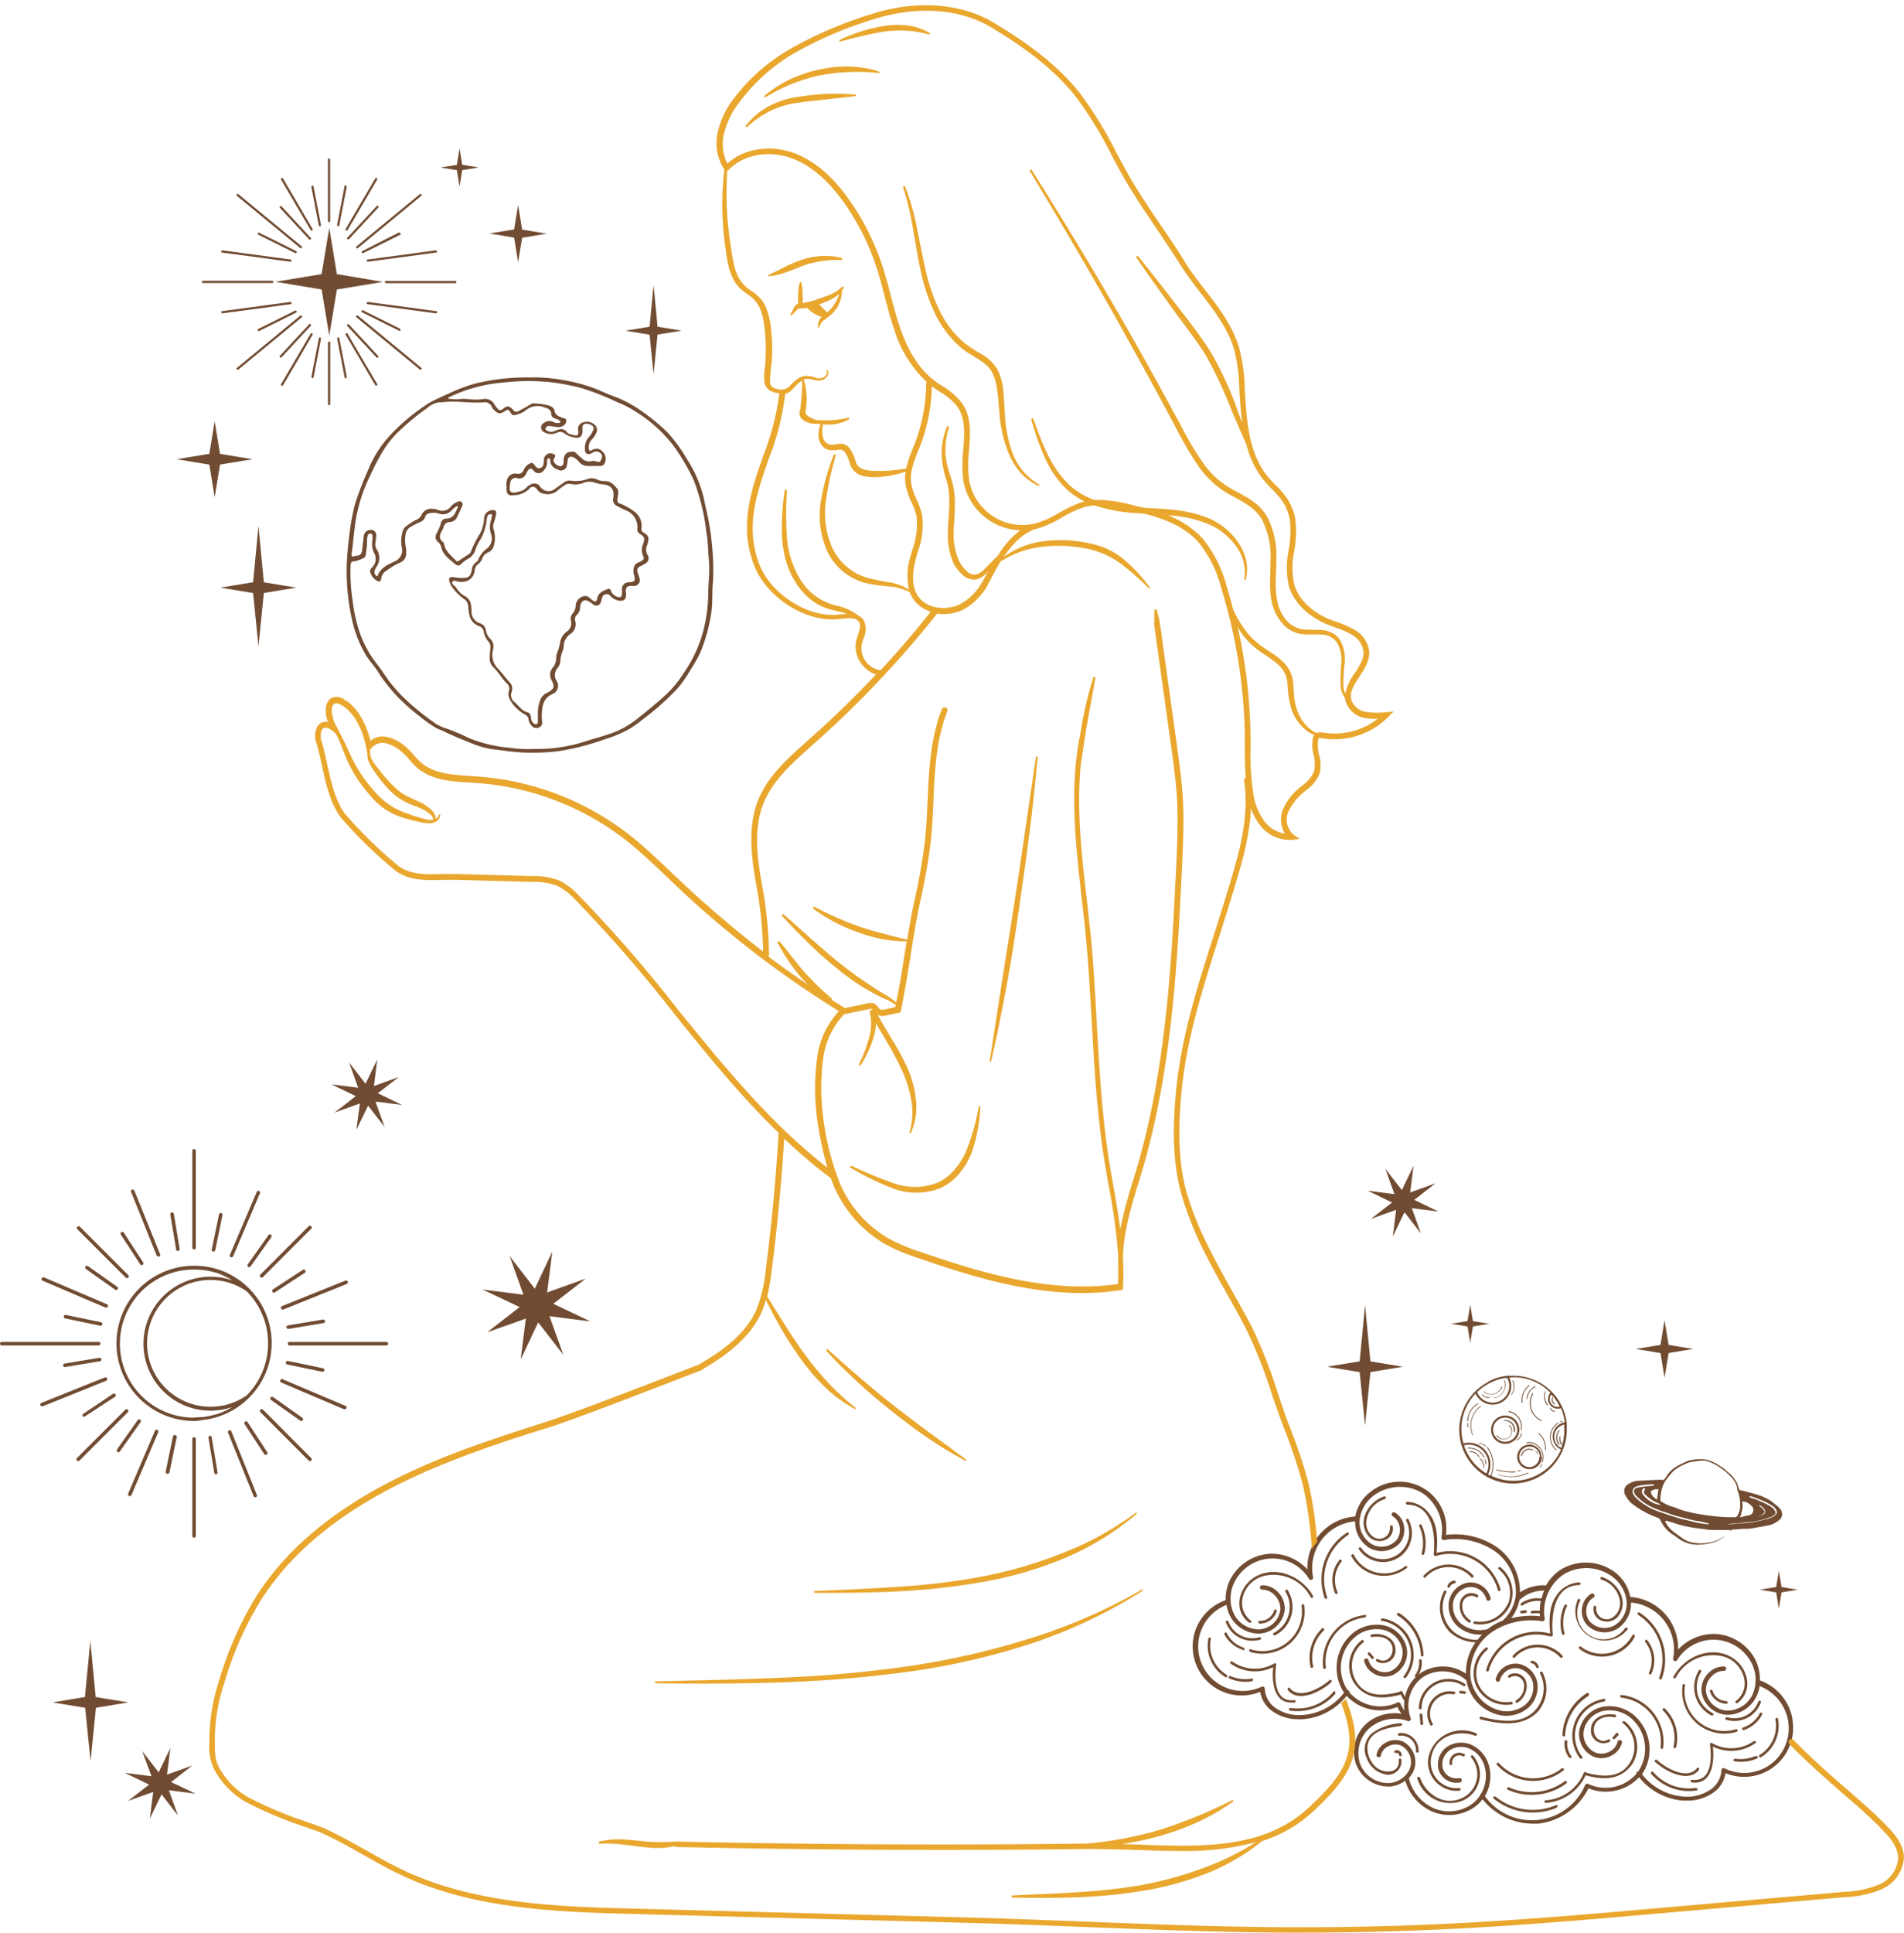
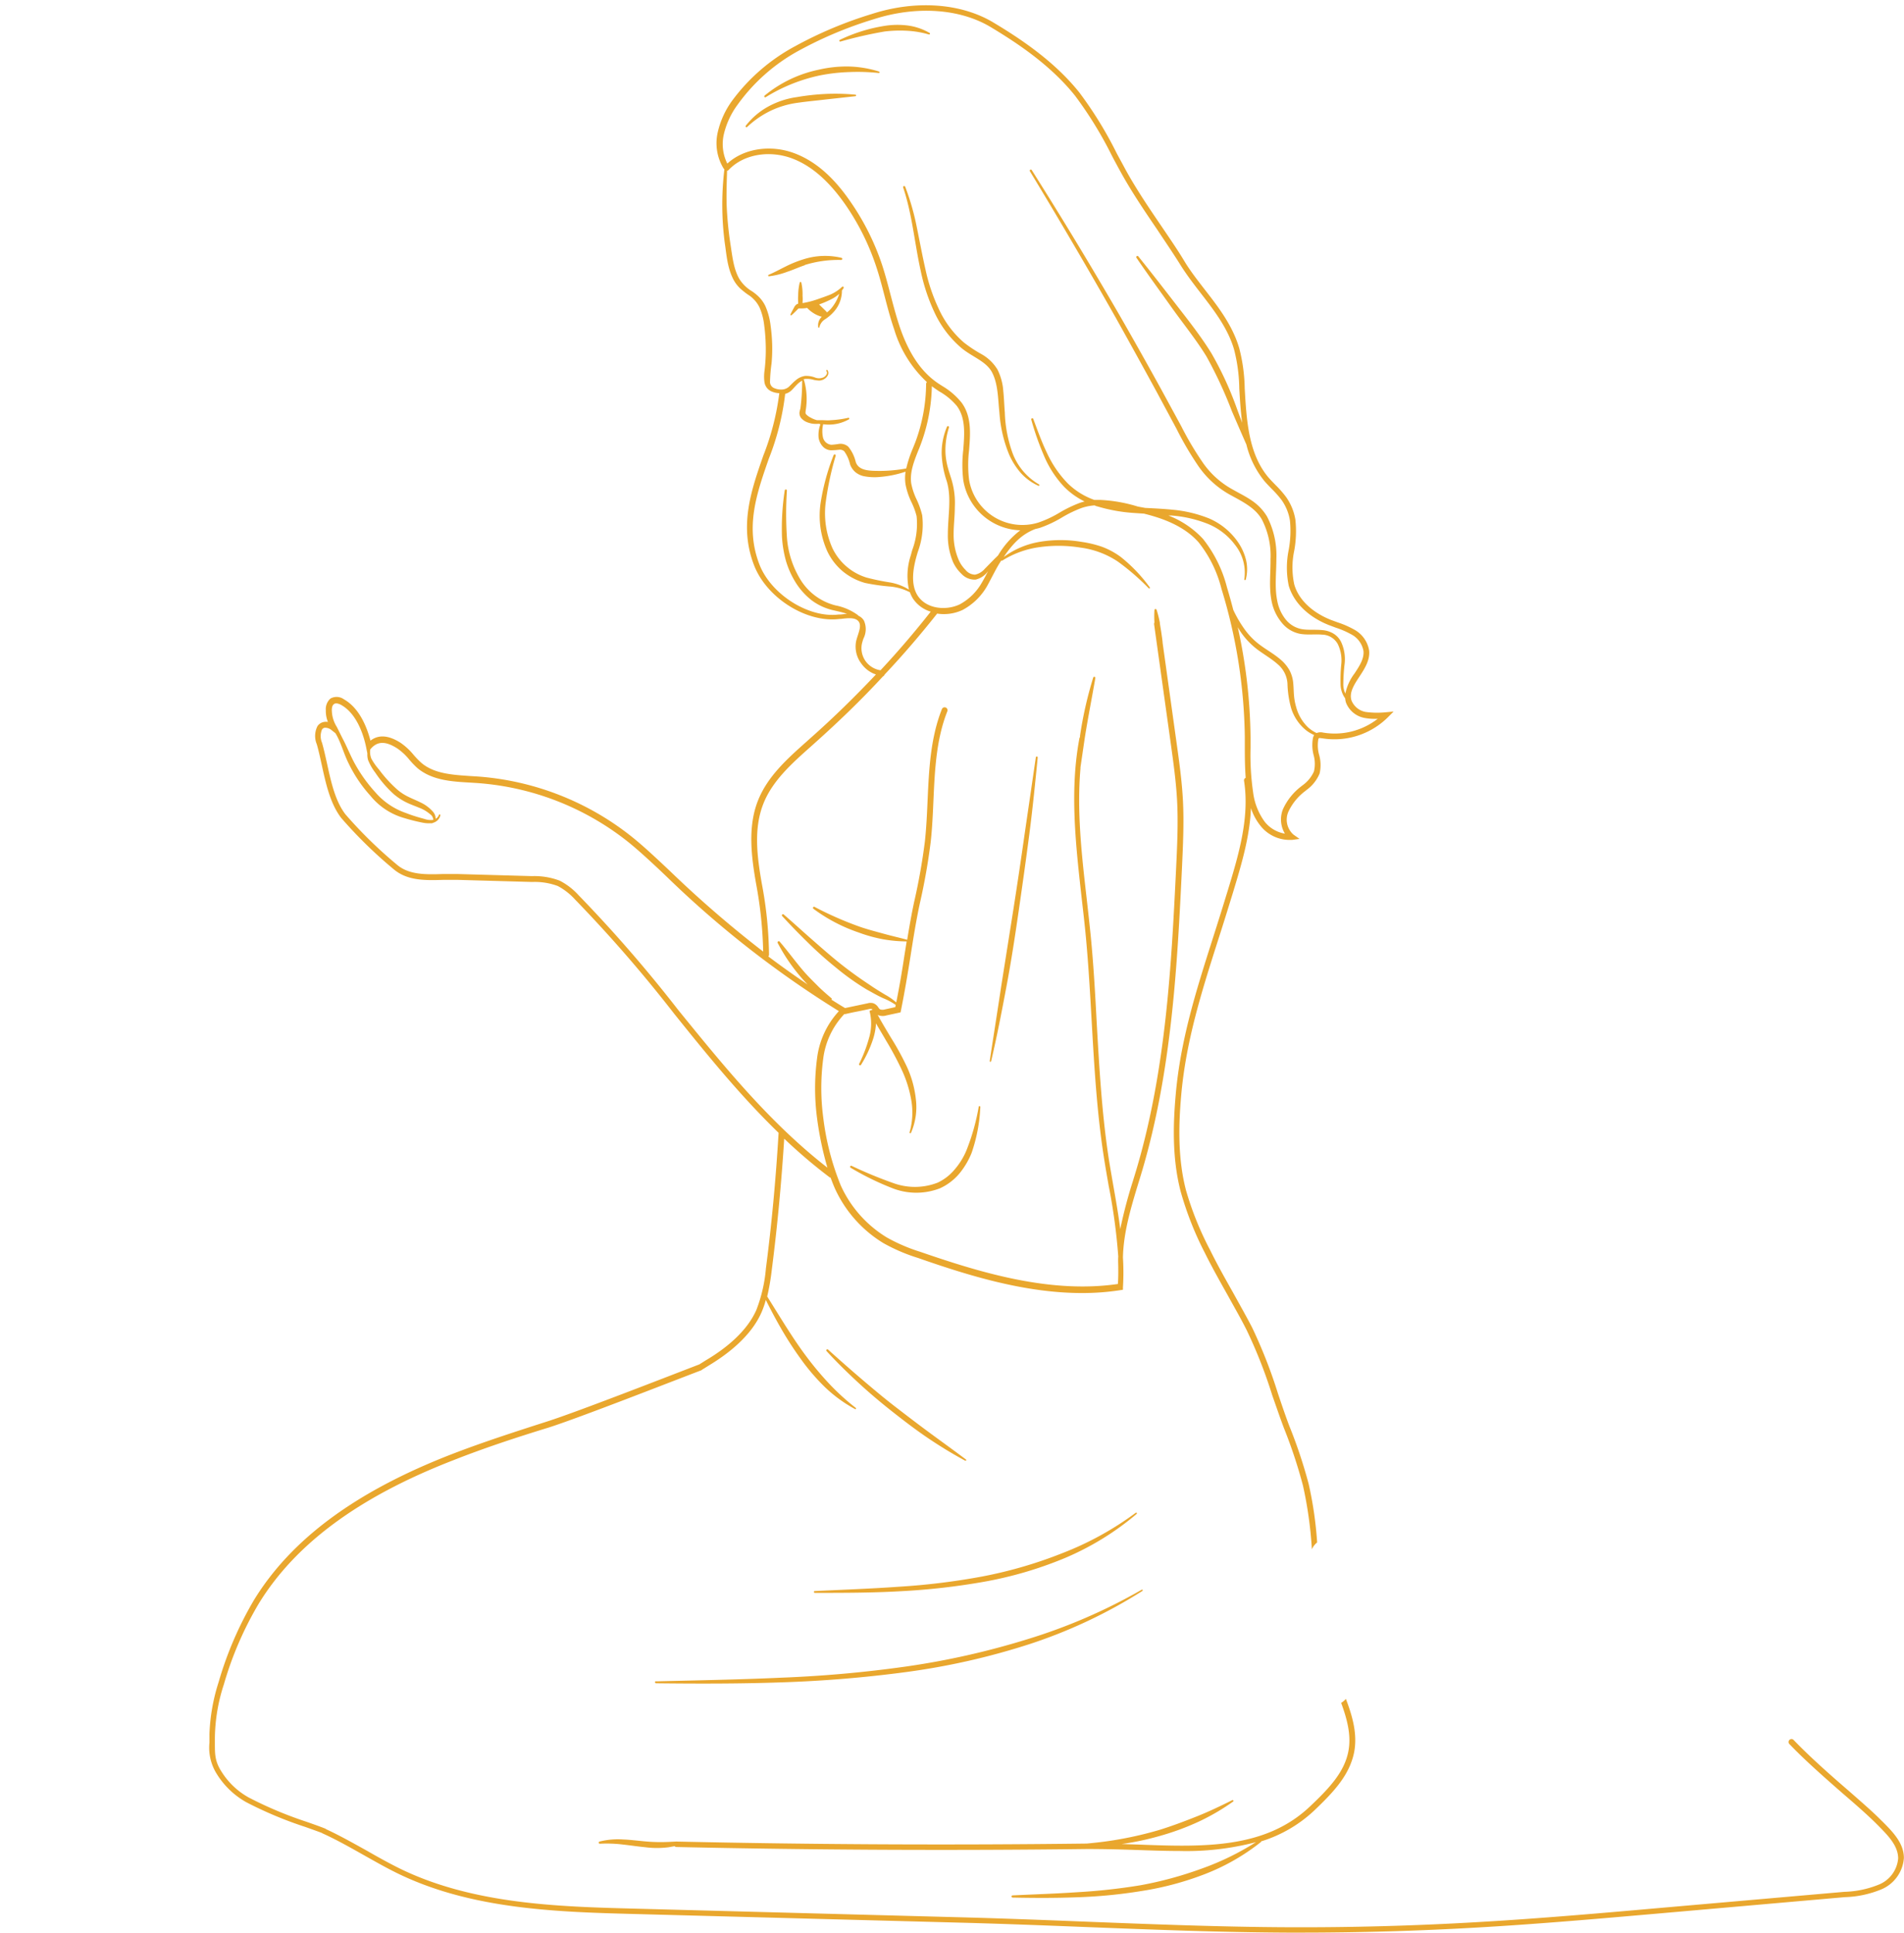
<svg xmlns="http://www.w3.org/2000/svg" fill="#000000" height="330.7" preserveAspectRatio="xMidYMid meet" version="1" viewBox="0.0 -0.9 325.9 330.7" width="325.9" zoomAndPan="magnify">
  <g>
    <g id="change1_1">
-       <path d="M35.83,78.59l-5.58-.92,5.58-.92.91-5.58.92,5.58,5.58.92-5.58.92-.92,5.58ZM78.66,31l.46-2.79,2.79-.46-2.79-.46-.46-2.79L78.2,27.3l-2.79.46,2.79.46ZM304.48,267.84l-.46,2.79-2.79.46,2.79.46.46,2.79.46-2.79,2.79-.46-2.79-.46Zm-52.83-39,.46-2.79,2.79-.46-2.79-.46-.46-2.79-.46,2.79-2.79.46,2.79.46ZM88.68,44l.69-4.22,4.23-.7-4.23-.69-.69-4.23L88,38.36l-4.22.69,4.22.7ZM284.91,234.82l.7-4.22,4.22-.7-4.22-.69-.7-4.23-.69,4.23-4.23.69,4.23.7ZM43.32,100.56l.92,9.14.92-9.14,5.58-.92-5.58-.92-.92-9.63-.92,9.63-5.58.92ZM233.65,243l.92-9.14,5.58-.92-5.58-.92-.92-9.63-.92,9.63-5.58.92,5.58.92ZM16.38,289.45l-.92-9.63-.92,9.63L9,290.37l5.58.92.92,9.14.92-9.14,5.58-.92ZM111.87,63.11l.68-6.76,4.13-.68L112.55,55l-.68-7.12L111.19,55l-4.13.68,4.13.68ZM120.82,86a46.47,46.47,0,0,1,1.24,12.43c-.24,1.89,0,3.91-.37,5.9a29.65,29.65,0,0,1-1.78,6.33,23.16,23.16,0,0,1-1.7,3,20.29,20.29,0,0,1-2.26,3.25,44.71,44.71,0,0,1-5.86,5.22,20.7,20.7,0,0,1-2.54,1.79,22.88,22.88,0,0,1-4.2,1.72,42.06,42.06,0,0,1-7.89,2,37.7,37.7,0,0,1-5.72.22c-1.77-.07-3.53-.34-5.29-.56a14.14,14.14,0,0,1-3.46-.92c-1.59-.64-3.18-1.26-4.71-2-.6-.31-1.27-.5-1.84-.85a23.53,23.53,0,0,1-2.52-1.8,34.35,34.35,0,0,1-3.84-3.39,28.31,28.31,0,0,1-3.19-4c-.58-1-1.34-1.81-2-2.74a20.21,20.21,0,0,1-2.54-6.06,37.51,37.51,0,0,1-.92-11.26c.13-1.67.3-3.35.55-5a34.5,34.5,0,0,1,.78-3.9A53,53,0,0,1,63,79.54a19.36,19.36,0,0,1,3.57-5.74,33.44,33.44,0,0,1,5.94-5.13,12.22,12.22,0,0,1,1.63-1c1.13-.56,2.28-1.06,3.43-1.58a25.51,25.51,0,0,1,3.73-1.35,36.73,36.73,0,0,1,9.39-1.06,28.31,28.31,0,0,1,6.36.57,26.88,26.88,0,0,1,5.22,1.5l2.14.92a21.16,21.16,0,0,1,4.1,1.9,35.44,35.44,0,0,1,5.57,4.34,25.15,25.15,0,0,1,3.55,4.83,21.09,21.09,0,0,1,2.78,6.38C120.56,84.7,120.66,85.34,120.82,86Zm-60.64,8c0,.25.09.37.34.31a2.7,2.7,0,0,1,.47-.12c.71,0,.95-.42,1-1s.17-1.48.25-2.22a1.47,1.47,0,0,1,.36-.88,1.34,1.34,0,0,1,1.26-.27.89.89,0,0,1,.52,1A8.7,8.7,0,0,1,64.25,92a1.59,1.59,0,0,0,.24,1.11,2.65,2.65,0,0,1-.07,3c-.28.46-.52.92-.11,1.43.1.12.26.24.35,0,.5-1.33,1.75-1.82,2.84-2.37a2.06,2.06,0,0,0,1.26-2.5,5.76,5.76,0,0,1,.14-2.58,1.63,1.63,0,0,1,.68-1,11.39,11.39,0,0,1,1.55-1,1.73,1.73,0,0,0,1-.84,1.81,1.81,0,0,1,2-1.08,3.07,3.07,0,0,1,.85.18,1.83,1.83,0,0,0,2.24-.65,2.87,2.87,0,0,1,.93-.66c.28-.13.59-.34.89,0s.08.55,0,.8c-.24.56-.52,1.11-.77,1.67a1.43,1.43,0,0,1-1.26.9,1.12,1.12,0,0,0-1.1.91,2.5,2.5,0,0,1-.23.53c-.44.73-.63,1.42.17,2a.58.58,0,0,1,.17.35c.21,1.24,1.21,1.94,2,2.8.15.17.29.21.57,0,.52-.32,1-.68,1.53-1a1.1,1.1,0,0,0,.51-.57,15.75,15.75,0,0,1,1.47-2.93,6.2,6.2,0,0,0,.75-2.59,1.48,1.48,0,0,1,1.36-1.52c.58-.07.81.14.7.71a9,9,0,0,1-.4,1.5,1.55,1.55,0,0,0,0,1.12,4.79,4.79,0,0,1,0,2.78,1.63,1.63,0,0,1-1,1.13,1.78,1.78,0,0,0-1,1.11,2,2,0,0,1-.71.91,1.49,1.49,0,0,0-.56,1,2.1,2.1,0,0,1-2.27,2c-.09,0-.19,0-.29,0-.43,0-1-.41-1.24,0s.43.65.64,1a4.1,4.1,0,0,0,1.52,1.46,1.91,1.91,0,0,1,1,1.39,10.74,10.74,0,0,1,.11,1.25,2.07,2.07,0,0,0,1.45,2,1.39,1.39,0,0,1,1,1.2,2.69,2.69,0,0,0,.75,1.44,1.78,1.78,0,0,1,.5,1.7c0,.15,0,.31-.08.47a3.22,3.22,0,0,0,.84,2.86c.72.74,1.31,1.6,2,2.35a1.56,1.56,0,0,1,.41,1.7,1.51,1.51,0,0,0,.55,1.8c.69.62,1.21,1.46,2.19,1.72.47.13.55.62.58,1a1.2,1.2,0,0,0,.48.9.4.4,0,0,0,.69-.31c0-.49,0-1,0-1.46a5.37,5.37,0,0,1,.29-1.91,2.28,2.28,0,0,1,1.4-1.63,2.06,2.06,0,0,0,.56-.38c.46-.38.52-.59.32-1.19-.06-.18-.15-.36-.23-.54a1.86,1.86,0,0,1,.16-2.09,2.68,2.68,0,0,0,.64-1.88,2.17,2.17,0,0,1,.18-.75,8.9,8.9,0,0,0,.46-1.58,2.87,2.87,0,0,1,1.16-2,1.75,1.75,0,0,0,.72-1.87,1.37,1.37,0,0,1,.3-1.26,2,2,0,0,0,.5-1.34,1.79,1.79,0,0,1,1.62-1.63,1,1,0,0,1,.71.26c.2.16.38.35.59.5.4.29.68.23.76-.27.17-1.06,1-1.35,1.81-1.69.3-.13.47.08.57.35a1.67,1.67,0,0,0,1.11,1c.44.15.71,0,.75-.43a6.62,6.62,0,0,0,0-.77,1.18,1.18,0,0,1,1.23-1.3c.95-.06,1.08-.23.88-1.13a4.06,4.06,0,0,1-.14-.76c0-.68.18-1.29.94-1.53a1.94,1.94,0,0,0,.43-.22c.44-.29.5-.42.26-.94a2.45,2.45,0,0,1,0-1.88c.36-1.1.33-1.22-.57-1.86a.8.8,0,0,1-.39-.81,3.08,3.08,0,0,0-2.12-3.23c-.41-.18-.81-.4-1.21-.62a1.18,1.18,0,0,1-.77-1.49c.17-1.43-.36-2.13-1.78-2.28a5.84,5.84,0,0,1-1.32-.27,2.81,2.81,0,0,0-2,0,3.55,3.55,0,0,1-2.18.2,1.39,1.39,0,0,0-1.19.31,11.05,11.05,0,0,0-1.16.88,2.62,2.62,0,0,1-2.47.43,1.53,1.53,0,0,1-.93-.65c-.4-.56-.93-.67-1.36-.15a3.75,3.75,0,0,1-2.71,1.1c-.85.11-1.1-.12-1.2-1,0-.22,0-.45,0-.56a3,3,0,0,1,.1-1.07,1.44,1.44,0,0,1,1.65-1.05,1,1,0,0,0,1.22-.68,2,2,0,0,1,.93-1c.43-.25.56-.22.88.17l.18.23a.74.74,0,0,0,1.34-.21,3.12,3.12,0,0,0,.11-.86,1.11,1.11,0,0,1,1.64-1c.24.08.38.25.24.52s-.35.49-.18.81a1.56,1.56,0,0,0,.8.68.6.6,0,0,0,.87-.48,3.77,3.77,0,0,0,0-.48c.07-1,.5-1.45,1.53-1.46a.77.77,0,0,1,.61.24,12.34,12.34,0,0,0,.92.85,1.78,1.78,0,0,0,1.76.52,1.62,1.62,0,0,1,.85.09c.25.05.55.14.68-.18s.38-.69.11-1.09a1,1,0,0,0-1.17-.41c-.24.09-.46.24-.7.33a.63.63,0,0,1-.92-.62,2.86,2.86,0,0,1,.74-2.33,3.35,3.35,0,0,0,.61-1,.61.61,0,0,0-.22-.92,1.52,1.52,0,0,0-.92-.26c-.46,0-.67.26-.66.74,0,.2,0,.39,0,.58,0,.77-.4,1.17-1.14,1.06a3.94,3.94,0,0,1-1.89-.69,1.13,1.13,0,0,0-1.32-.16,2.36,2.36,0,0,1-2.15-.06.88.88,0,0,1-.07-1.62,1.49,1.49,0,0,1,1.57-.16,1.4,1.4,0,0,0,1,.17c.09,0,.2,0,.22-.15s0-.17-.11-.24a2.36,2.36,0,0,0-.79-.36c-.37-.17-.64-.33-.66-.83,0-.65-.59-.93-1.12-1.06a3.16,3.16,0,0,0-3.13.4,4.24,4.24,0,0,1-1.73.84c-.57.15-.69.11-1-.39s-.43-.56-.89-.26c-.88.57-1.19.55-1.91-.17a1.31,1.31,0,0,1-.36-.46,1.27,1.27,0,0,0-1.47-.83c-1.81.13-3.62-.13-5.43-.13-.76,0-1.52.11-2.28.14a3.89,3.89,0,0,0-1.89.94,41.58,41.58,0,0,0-5.22,4.34,17.75,17.75,0,0,0-2.93,4c-.69,1.19-1.26,2.46-1.86,3.71a27.25,27.25,0,0,0-2.42,8.44c-.15,1.25-.28,2.5-.42,3.75C60.22,93.47,60.19,93.7,60.18,93.92Zm60.71-4a35.78,35.78,0,0,0-2.18-8.83,37,37,0,0,0-3.39-5.76,24.35,24.35,0,0,0-6.51-5.88,18.66,18.66,0,0,0-3.27-1.67,42.16,42.16,0,0,0-6.24-2.42,36.71,36.71,0,0,0-5.62-1,35.67,35.67,0,0,0-7.16.08A26.28,26.28,0,0,0,77,67c-.11.06-.28.08-.28.23s.19.1.3.11a7,7,0,0,0,1.65.05,5.88,5.88,0,0,1,1.45,0,10.13,10.13,0,0,0,2.52,0,1.81,1.81,0,0,1,2,.93,4,4,0,0,0,.6.76.52.52,0,0,0,.82,0c.75-.62,1.11-.58,1.78.17a.69.69,0,0,0,1,.14c.6-.32,1.19-.64,1.78-1,.23-.12.44-.31.71-.27a10.52,10.52,0,0,1,2.68.39c.41.16.81.38.89.82.14.78.69,1,1.33,1.24.29.1.71.08.7.52a1.05,1.05,0,0,1-.63.92,1.71,1.71,0,0,1-1.24.1L94.14,72a.61.61,0,0,0-.68.24c-.11.14-.14.31,0,.42a1.27,1.27,0,0,0,1.17.28c.15-.06.32-.08.46-.15.73-.34,1.4-.48,2,.31.18.25.56.29.87.38.93.27,1.12.13,1-.8a1.13,1.13,0,0,1,.6-1.22A2,2,0,0,1,102,72a1.26,1.26,0,0,1,0,1.3,3.37,3.37,0,0,1-.72,1,1.8,1.8,0,0,0-.46,1.67c0,.27.15.33.38.2a2.48,2.48,0,0,1,.44-.2c.72-.24,1.26,0,1.8.76a1.74,1.74,0,0,1,0,1.74.82.82,0,0,1-.66.36c-.71,0-1.42,0-2.12,0A2,2,0,0,1,99,78a2.6,2.6,0,0,0-.84-.65c-.56-.29-1,0-1,.58a5,5,0,0,1-.14.86,1,1,0,0,1-1.35.74c-.79-.28-1.47-.7-1.49-1.69,0-.17-.08-.32-.28-.31s-.25.18-.26.35,0,.32,0,.49a1.9,1.9,0,0,1-.56,1.2,1.07,1.07,0,0,1-1.79,0c-.4-.4-.56-.41-.9,0-.16.21-.25.46-.39.68a1.18,1.18,0,0,1-1.46.65.93.93,0,0,0-1.21.84c-.18,1.29-.24,2,1.52,1.47a2.51,2.51,0,0,0,1.32-.76,1.84,1.84,0,0,1,.64-.44,1.19,1.19,0,0,1,1.69.42,1.74,1.74,0,0,0,2.46.34c.5-.36,1-.75,1.5-1.07a1.53,1.53,0,0,1,1.18-.37,5.92,5.92,0,0,0,3-.3,2.08,2.08,0,0,1,1.51.09,2.93,2.93,0,0,0,1.41.29c1,0,1.56.67,2.12,1.34a1,1,0,0,1,.12.75c0,.36-.08.71-.12,1.06a.56.56,0,0,0,.4.69,9.3,9.3,0,0,1,2.28,1.23,3,3,0,0,1,1.43,3,.68.68,0,0,0,.4.76c.84.5.93.83.69,1.78a2.59,2.59,0,0,1-.11.37,1.77,1.77,0,0,0,.08,1.67,1,1,0,0,1-.34,1.43,7.72,7.72,0,0,1-.94.51.75.75,0,0,0-.44,1c.08.34.23.67.32,1a1,1,0,0,1-.94,1.36c-.44,0-1-.14-1.26.29s-.07.82-.09,1.23c0,.78-.42,1.1-1.19,1a2.65,2.65,0,0,1-1.5-.83.8.8,0,0,0-1.41.34c-.08.21-.11.44-.19.65a.82.82,0,0,1-1.37.45,5.45,5.45,0,0,0-.89-.58.8.8,0,0,0-1.16.46,1.23,1.23,0,0,0-.15.55,1.83,1.83,0,0,1-.57,1.39,1,1,0,0,0-.29,1,2,2,0,0,1-.85,2.29,2.56,2.56,0,0,0-1.1,2.16,4.42,4.42,0,0,1-.29,1,5.61,5.61,0,0,0-.29,1.41,2.05,2.05,0,0,1-.49,1.25,1.83,1.83,0,0,0-.16,2.16,1.51,1.51,0,0,1-.72,2.27c-1.59.72-1.74,2.1-1.81,3.54a10.64,10.64,0,0,0,.07,1.26.84.84,0,0,1-.56.92,1.07,1.07,0,0,1-1.29-.35,2.22,2.22,0,0,1-.48-.94c0-.64-.46-.82-.91-1.11a6.08,6.08,0,0,1-2.26-2.35,2,2,0,0,1-.2-1.5,1.11,1.11,0,0,0-.3-1.24c-.9-.88-1.48-2-2.42-2.89a2.06,2.06,0,0,1-.55-1.62c0-.55.07-1.1.11-1.65a1.3,1.3,0,0,0-.29-1,3.46,3.46,0,0,1-.85-1.71,1.19,1.19,0,0,0-.84-1,2.54,2.54,0,0,1-1.64-2,8.63,8.63,0,0,1-.18-1.34,1.55,1.55,0,0,0-.73-1.3,8.49,8.49,0,0,1-2-2,2.49,2.49,0,0,1-.37-.68c-.36-.91-.15-1.19.84-1a7.71,7.71,0,0,0,1.36.09c1,0,1.31-.33,1.5-1.29a1.87,1.87,0,0,1,.82-1.46.61.61,0,0,0,.26-.29A4.57,4.57,0,0,1,83.28,93a2.19,2.19,0,0,0,.78-2.5,3.73,3.73,0,0,1,0-2.45,2.36,2.36,0,0,0,.1-.38c0-.21.2-.52-.07-.58a.56.56,0,0,0-.68.41,3.56,3.56,0,0,0-.1.47A8.65,8.65,0,0,1,82,91.79a7,7,0,0,0-.67,1.5,2.66,2.66,0,0,1-1.24,1.44,4.43,4.43,0,0,0-1.08.81c-.4.39-.67.44-1.11.06-1-.84-2.09-1.56-2.39-2.94a1.68,1.68,0,0,0-.5-.81,1.07,1.07,0,0,1-.28-1.46,11.28,11.28,0,0,0,.75-1.79.91.91,0,0,1,.88-.77c1.29,0,1.58-1,2-1.93a.16.16,0,0,0,0-.16.19.19,0,0,0-.25,0,9,9,0,0,0-.82.68,2,2,0,0,1-2.1.58,3,3,0,0,0-1.73-.08c-.31.1-.59.2-.68.59a1.32,1.32,0,0,1-.91.92c-.51.21-1,.51-1.47.75a1.81,1.81,0,0,0-1,1.55,5,5,0,0,0,.06,1.93,3.45,3.45,0,0,1,.06,1,1.65,1.65,0,0,1-1.13,1.73,12.38,12.38,0,0,0-2.23,1.35,1.79,1.79,0,0,0-.9,1.3c-.08.6-.34.68-.85.36a2.48,2.48,0,0,1-1-1.28c-.19-.44.08-.74.33-1a2,2,0,0,0,.54-1.69,1.67,1.67,0,0,0-.16-.55,3.51,3.51,0,0,1-.38-2.34,2.59,2.59,0,0,0,0-.68c0-.18,0-.43-.24-.46a.47.47,0,0,0-.57.4,2.67,2.67,0,0,0-.1,1,14.78,14.78,0,0,1-.23,2.21.71.71,0,0,1-.53.64,4.58,4.58,0,0,1-1.46.49c-.47,0-.57.24-.6.67a30.53,30.53,0,0,0,.32,5.81,27.39,27.39,0,0,0,.76,4.1,18.63,18.63,0,0,0,3.31,6.85c.75.92,1.39,1.94,2.08,2.91a27.17,27.17,0,0,0,4,4.25,44.12,44.12,0,0,0,3.66,2.88,6.72,6.72,0,0,0,2.06,1.06,33.07,33.07,0,0,1,4,1.68,23.27,23.27,0,0,0,7,1.68,20.9,20.9,0,0,0,4.19.21,26.71,26.71,0,0,0,9.24-1.44c1.38-.44,2.79-.78,4.16-1.29a14.93,14.93,0,0,0,4.21-2.37c1.75-1.39,3.49-2.79,5.12-4.31a18.91,18.91,0,0,0,2.88-3.53,23.25,23.25,0,0,0,3.11-6.32,26.16,26.16,0,0,0,1.11-6.87c0-1.07.06-2.13.14-3.2a20.53,20.53,0,0,0-.08-3.59C121.19,92.81,121.14,91.38,120.89,90ZM278.11,254.73a1.4,1.4,0,0,1,.31-1.5h0a3.42,3.42,0,0,1,2-.78l3.59-.18a1.56,1.56,0,0,1,.3,0,.65.65,0,0,0,.48,0,1.34,1.34,0,0,0,.3-.36,2.55,2.55,0,0,1,.21-.28l.05-.06a.21.21,0,0,1,0-.06,5.23,5.23,0,0,1,1.71-1.57l.43-.22c.24-.12.48-.26.73-.36a1.69,1.69,0,0,0,.27-.13,2.76,2.76,0,0,1,.61-.23,7.44,7.44,0,0,1,3-.16,7.75,7.75,0,0,1,2.29,1.07l.24.14a7,7,0,0,1,.9.71c.15.14.32.28.48.41a5.79,5.79,0,0,1,1,1.14l.06.08a3.42,3.42,0,0,1,.46,1.06,5.08,5.08,0,0,0,.17.51.08.08,0,0,0,0,.05h0l1,.25.31.08c.62.16,1.27.33,1.89.53a8.27,8.27,0,0,1,2.6,1.32l.21.18a2.78,2.78,0,0,0,.34.26,3.62,3.62,0,0,1,.77.8,1.31,1.31,0,0,1-.2,1.68,6.36,6.36,0,0,1-.8.55,3.14,3.14,0,0,1-1,.39c-.58.12-1.16.22-1.73.32l-1.07.2a8,8,0,0,1-1,.1l-.42,0-.34,0c-.5.05-1,.09-1.54.12a.59.59,0,0,0-.41.13l-.08.07a1.26,1.26,0,0,0-.2.2,5.49,5.49,0,0,1-.88.8,6,6,0,0,1-2.54,1.18l-.46.07a9.26,9.26,0,0,1-1.18.13,5.58,5.58,0,0,1-3.74-1.08c-.32-.25-.65-.48-1-.7a5.76,5.76,0,0,1-2-2.33.83.83,0,0,0-.5-.49,15.88,15.88,0,0,1-4.58-2.55A5.16,5.16,0,0,1,278.11,254.73Zm18,6.14,0,0h-.72c-.41,0-.83,0-1.25,0-.23,0-.46,0-.69,0a8.14,8.14,0,0,1-1.47-.1c-.35-.06-.71-.1-1.06-.15l-.54-.07a19.37,19.37,0,0,1-3.69-.82c-.35-.12-.72-.22-1.07-.33l-.36-.1-.23,0h0a.2.2,0,0,0,0,.05.89.89,0,0,0,.14.35,4.77,4.77,0,0,0,1.3,1.49l.55.4c.36.27.74.54,1.11.8a4.43,4.43,0,0,0,2,.7,6.1,6.1,0,0,0,1.87,0l.37-.06c.27,0,.55-.08.83-.15a7.07,7.07,0,0,0,1.57-.69,4.46,4.46,0,0,0,1.41-1.17Zm3.32-5.63s0,0,0,0l.26.11a1.12,1.12,0,0,0,.32.12,4.71,4.71,0,0,1,1,.36l.21.09a16.86,16.86,0,0,1,1.81.9,2.43,2.43,0,0,1,.82.86.42.42,0,0,1-.12.58,2.35,2.35,0,0,1-.87.47,15,15,0,0,1-3.54.8c-1.54.16-2.72.26-3.82.31h-.14l0,0v0a.78.78,0,0,0,.21,0,5.83,5.83,0,0,0,1.25,0,12.74,12.74,0,0,1,1.42-.12,14.42,14.42,0,0,0,2.42-.31c.59-.13,1.12-.25,1.64-.39a7.91,7.91,0,0,0,1-.33,2.11,2.11,0,0,0,.68-.5c.22-.23.21-.43,0-.86a2.23,2.23,0,0,0-.68-.64,11.67,11.67,0,0,0-2-1c-.4-.17-.93-.38-1.48-.55l-.23-.05h-.06S299.39,255.23,299.39,255.24Zm2.27,2.95a1.49,1.49,0,0,1-.7.29l-.1,0a.86.86,0,0,0-.17,0h.11a.59.59,0,0,0,.23,0,1.81,1.81,0,0,0,.7-.23h0a.67.67,0,0,0,.35-.4.77.77,0,0,0-.17-.59,1.57,1.57,0,0,0-.77-.61c-.06,0-.07,0-.08,0a.14.14,0,0,0,0,.06,1.2,1.2,0,0,0,.21.17,2,2,0,0,1,.49.47A.48.48,0,0,1,301.66,258.19Zm-3.62-.08a2.51,2.51,0,0,1-.24.46.15.15,0,0,0,0,.11s0,0,.11,0h0a1.55,1.55,0,0,0,.23-.06l.23-.06.47-.1.56-.12.2-.07,0,0a1,1,0,0,0,.48-.76.87.87,0,0,0-.28-.72,3,3,0,0,0-1.12-.75l-.08,0-.06,0c-.17-.06-.27-.07-.32,0s-.06.14,0,.32A3.91,3.91,0,0,1,298,258.11Zm-13.84-2.24a.19.19,0,0,0,.11.18l.07,0a7.23,7.23,0,0,0,1.92.86,4,4,0,0,1,.69.25l.39.15A18.91,18.91,0,0,0,290,258c1.43.27,2.7.45,3.9.56a24.29,24.29,0,0,0,2.51.13,1.27,1.27,0,0,1,.28,0l.27,0a.43.43,0,0,0,.41-.24,3.14,3.14,0,0,0,.49-1.89l0-.2a6.36,6.36,0,0,0-.38-2.06,3.18,3.18,0,0,1-.14-.53l0-.17a3.88,3.88,0,0,0-1.12-1.89,10.18,10.18,0,0,0-1.83-1.54,7.54,7.54,0,0,0-2.37-1.12h-.09a1.17,1.17,0,0,0-.41-.06,12.65,12.65,0,0,0-2.52.36,3,3,0,0,0-.56.24l-.29.13a5.89,5.89,0,0,0-.75.38,4.65,4.65,0,0,0-1.4,1.17l-.34.41c-.15.19-.31.37-.45.57a4.87,4.87,0,0,0-.78,1.69A7.14,7.14,0,0,0,284.2,255.87ZM281.54,254h0c.05-.06.13-.13,0-.23s-.21,0-.26,0a.64.64,0,0,0-.24.64,1.07,1.07,0,0,0,.27.5,4.37,4.37,0,0,0,2.72,1.65l.13,0s0,0,.05-.06v0l0,0a3.62,3.62,0,0,0-.65-.33,4.81,4.81,0,0,1-.46-.22,7,7,0,0,1-1.51-1.15.73.73,0,0,1-.14-.18C281.33,254.34,281.34,254.24,281.54,254Zm2-.1a1.31,1.31,0,0,0-.73.19c-.25.14-.27.18-.21.45a.9.9,0,0,0,.19.38,1.43,1.43,0,0,0,.68.62l.21.13,0,0s0,0,0-.06,0-.21,0-.32a5.05,5.05,0,0,1,.11-.78.25.25,0,0,0,0-.08.43.43,0,0,1,0-.12,1.56,1.56,0,0,0,.11-.41h-.49Zm-4,.79a.35.35,0,0,0,.07.11,1.54,1.54,0,0,0,.39.54l0,0a8.91,8.91,0,0,0,1.78,1.38,10.54,10.54,0,0,0,1.93.93l.6.21c.75.26,1.53.53,2.31.77l.3.09a13.26,13.26,0,0,0,1.37.38c.41.08.82.18,1.22.28a15.34,15.34,0,0,0,1.66.37l1.05.13.21,0a.13.13,0,0,0,.1,0,.08.08,0,0,0,0,0,.11.11,0,0,0,0-.08s-.07-.05-.1-.06h0c-.63-.17-1.27-.3-1.9-.42l-.14,0c-.72-.14-1.47-.32-2.45-.6l-.64-.16a12.68,12.68,0,0,1-1.33-.4l-1.07-.37a16.12,16.12,0,0,1-2-.76,9.8,9.8,0,0,1-1.9-1.16l-.17-.14a6,6,0,0,1-.86-.81,1.6,1.6,0,0,1-.22-.41.73.73,0,0,1,0-.56.69.69,0,0,1,.47-.31l.6-.13.17,0a10.12,10.12,0,0,1,1.09-.13l.7-.07h.06c.11,0,.25,0,.25-.14a.15.15,0,0,0,0-.1.34.34,0,0,0-.25,0h0c-.36,0-.75,0-1.18.08h-.07a5.88,5.88,0,0,0-1.37.24,1.08,1.08,0,0,0-.7.55A1.05,1.05,0,0,0,279.54,254.72Zm-20.91-17c-.05.07.06.13.11.06a2.4,2.4,0,0,0,.24-2.45c0-.08-.15,0-.11.07A2.31,2.31,0,0,1,258.63,237.75Zm2.81.7a2.42,2.42,0,0,1,1.39-2c.08,0,0-.15-.07-.11a2.53,2.53,0,0,0-1.45,2.11C261.3,238.53,261.43,238.53,261.44,238.45Zm.95-.8a.07.07,0,1,0-.11-.07,3.36,3.36,0,0,0,1.55,4.71c.07,0,.14-.08.06-.12A3.23,3.23,0,0,1,262.39,237.65Zm-4.14,3.09a2.61,2.61,0,0,1,2.06,3.06c0,.08.11.12.13,0a2.75,2.75,0,0,0-2.15-3.22C258.21,240.59,258.17,240.72,258.25,240.74Zm2.34-1.66a3.15,3.15,0,0,1,1.17-2.79c.07-.06,0-.15-.09-.1a3.3,3.3,0,0,0-1.22,2.89C260.46,239.17,260.6,239.17,260.59,239.08Zm-5.9-3.51a9.27,9.27,0,0,1,1.82-.74,8.79,8.79,0,0,1,1.53-.29c.31,0,.63,0,1,0a9.18,9.18,0,0,1,9.14,8.19h0a2.86,2.86,0,0,1,0,.42,5.68,5.68,0,0,1,0,.59,9.21,9.21,0,0,1-13.82,8,9,9,0,0,1-1.08-.74,8.39,8.39,0,0,1-.65-.56c-.2-.19-.4-.4-.59-.62a9.21,9.21,0,0,1,.45-12.57A9.37,9.37,0,0,1,254.69,235.57Zm-.28,15.68a3.37,3.37,0,0,0-3-4.91,3.68,3.68,0,0,0-.82.1l.12.36c0,.1.08.21.13.32s.13.29.2.44l.14.29c.08.16.18.31.27.46s.09.16.14.23c.14.22.3.43.46.64h0a7.46,7.46,0,0,0,.53.61l.19.18c.13.13.25.25.39.37l.25.2a3.57,3.57,0,0,0,.38.3l.29.2Zm13.4-8.36a2.11,2.11,0,0,0-.56,4l0-.06c.09-.22.16-.45.23-.68l0-.09c.06-.24.12-.47.16-.71l0-.08c0-.25.08-.49.1-.74v-.05a7,7,0,0,0,0-.79q0-.36,0-.72S267.81,242.91,267.81,242.89Zm-2.28-5.16a1.36,1.36,0,0,0-.27.81,1.34,1.34,0,0,0,1.34,1.33,1.12,1.12,0,0,0,.36-.05l-.17-.32-.1-.2a10.72,10.72,0,0,0-.77-1.13l-.15-.17A2.91,2.91,0,0,0,265.53,237.73Zm-7.2-2.87a3.19,3.19,0,1,1-5.76,2.74,8.82,8.82,0,0,0-2.43,6.09,8.58,8.58,0,0,0,.35,2.42,4,4,0,0,1,.92-.11,3.71,3.71,0,0,1,3.29,5.42l.44.23a0,0,0,0,1,0-.06,4.87,4.87,0,0,0-.63-4.76c0-.07.06-.14.12-.07a5,5,0,0,1,.64,4.86.06.06,0,0,1-.08,0,8.84,8.84,0,0,0,12-4.46,2.45,2.45,0,0,1,.65-4.65,8.79,8.79,0,0,0-.67-2.42,1.64,1.64,0,0,1-2.18-1.59,1.68,1.68,0,0,1,.38-1.06,8.75,8.75,0,0,0-6.3-2.64Zm-2.45.54a10.78,10.78,0,0,0-1.33.63l-.2.13-.42.27c-.08,0-.15.12-.23.18a3,3,0,0,0-.35.27l-.24.21-.27.25a2.85,2.85,0,0,0,5.5-1,2.88,2.88,0,0,0-.37-1.41l-.37,0-.31.05-.43.1-.28.07-.47.16Zm9.05,4.06a2.15,2.15,0,0,1-.36-2.15c0-.08-.1-.12-.13,0a2.32,2.32,0,0,0,.39,2.29C264.89,239.62,265,239.53,264.93,239.46Zm-11-2.18a2,2,0,0,0,3.19-.83c0-.08-.1-.11-.13,0a1.85,1.85,0,0,1-3,.76C254,237.12,253.88,237.22,254,237.28Zm-.14.46c-.05-.07-.15,0-.09.1a1.4,1.4,0,0,0,1.23.49c.08,0,.08-.14,0-.13A1.28,1.28,0,0,1,253.81,237.74Zm2,.52c-.08,0,0,.15,0,.13a2.4,2.4,0,0,0,1.8-3c0-.08-.15-.05-.13,0A2.27,2.27,0,0,1,255.82,238.26ZM253,239.34c.07,0,0-.16-.07-.12a3.51,3.51,0,0,0-1.77,3c0,.08.14.08.14,0A3.32,3.32,0,0,1,253,239.34Zm.2,6.61a.07.07,0,1,0,0,.13,1.38,1.38,0,0,1,1,.47c.06.06.15,0,.09-.1A1.54,1.54,0,0,0,253.15,246Zm.26-6.16c.06,0,0-.17-.07-.12a4.19,4.19,0,0,0-1.38,4.94c0,.08.16,0,.12,0A4.07,4.07,0,0,1,253.41,239.79Zm-2.3,2.86v.58a.07.07,0,1,0,.13,0v-.58A.07.07,0,1,0,251.11,242.65Zm8,1.41c0,.08.12.12.13,0a1.67,1.67,0,0,0-1.74-2,.07.07,0,1,0,0,.13A1.54,1.54,0,0,1,259.08,244.06Zm6.91-4.67c.07.05.14-.07.07-.11a.84.84,0,0,1-.33-1.06c0-.07-.08-.14-.12-.06A1,1,0,0,0,266,239.39Zm-7.69,3.55c-.06-.06-.15,0-.09.1a1.31,1.31,0,1,1-2,1.66c-.05-.07-.17,0-.12.07a1.45,1.45,0,1,0,2.24-1.83Zm9,3.39c.06.06.16,0,.1-.09a1.44,1.44,0,0,1-.4-1.35c0-.08-.11-.12-.13,0A1.57,1.57,0,0,0,267.29,246.33Zm-14,2.45a1.83,1.83,0,0,1,.52,1.37c0,.09.13.09.13,0a2,2,0,0,0-.56-1.47C253.34,248.62,253.25,248.71,253.31,248.78Zm-1.8-1.38a.07.07,0,0,0,0,.14,1.63,1.63,0,0,1,1.54.89c0,.07.15,0,.11-.07A1.76,1.76,0,0,0,251.51,247.4Zm-.3-.58c-.08,0-.08.14,0,.13a2.78,2.78,0,0,1,2.71,1.52c0,.08.15,0,.12-.07A2.92,2.92,0,0,0,251.21,246.82Zm6.36-.69a2.42,2.42,0,1,1,2.42-2.42A2.42,2.42,0,0,1,257.57,246.13Zm0-.35a2.07,2.07,0,1,0-2.07-2.07A2.07,2.07,0,0,0,257.57,245.78Zm9.18.48c.05.07.16,0,.11-.07a1.83,1.83,0,0,1,0-2.29c.05-.07,0-.16-.1-.1A2,2,0,0,0,266.75,246.26Zm-12.67,2.6.16.76a.07.07,0,0,0,.13,0c-.05-.26-.1-.51-.16-.76C254.2,248.74,254.07,248.78,254.08,248.86Zm7.21-3c-.09,0-.09.15,0,.14a2.42,2.42,0,0,1,2.55,3.25c0,.08.1.11.13,0A2.56,2.56,0,0,0,261.29,245.86Zm-1.65-.35a1.68,1.68,0,0,0,.79-1.13c0-.08-.12-.12-.13,0a1.58,1.58,0,0,1-.73,1.05A.07.07,0,1,0,259.64,245.51Zm6.74,1.65a2.82,2.82,0,0,1,.28-4.54c.08-.05,0-.16-.06-.11a2.94,2.94,0,0,0-.31,4.74C266.36,247.31,266.45,247.21,266.38,247.16Zm-2.59,2.49a.42.42,0,0,1-.3.35.07.07,0,0,0,0,.13.55.55,0,0,0,.4-.48C263.93,249.57,263.79,249.57,263.79,249.65Zm.06-1.3a2.11,2.11,0,1,1-2.1-2.1A2.1,2.1,0,0,1,263.85,248.35Zm-.35,0a1.76,1.76,0,1,0-1.75,1.76A1.76,1.76,0,0,0,263.5,248.35Zm2.51-7.7c.08,0,.12-.11,0-.12a.94.94,0,0,1-.67-.52c0-.08-.15,0-.12.07A1.06,1.06,0,0,0,266,240.65Zm1.08,1.76.25-.09c.08,0,0-.16,0-.13l-.25.09C267,242.31,267,242.44,267.09,242.41Zm-3.8,2a3.36,3.36,0,0,1,1.1,2.73c0,.08.13.08.14,0a3.53,3.53,0,0,0-1.14-2.82C263.33,244.3,263.23,244.39,263.29,244.45Zm-4,6.58a.07.07,0,0,0,0-.14,9,9,0,0,1-3.17-.34c-.08,0-.11.11,0,.13A9.35,9.35,0,0,0,259.31,251Zm-2.87.32c-.08,0-.12.1,0,.12a6.87,6.87,0,0,0,5.1-.27c.08,0,0-.15-.07-.11A6.78,6.78,0,0,1,256.44,251.35Zm3.77-.59c.08,0,.05-.15,0-.12l-.47.12c-.08,0,0,.15,0,.13Zm.13-2.56c0,.08.11.12.12,0a1.29,1.29,0,0,1,1.85-.89c.08,0,.15-.08.07-.12A1.42,1.42,0,0,0,260.34,248.2Zm2.43-.83c-.08,0-.12.1,0,.13a.51.51,0,0,1,.34.41c0,.08.14.05.12,0A.63.63,0,0,0,262.77,247.37Zm20.53,53.25c1.6,1.52,5.63,3.68,7.44,1.35.18-.23-.14-.56-.32-.32-1.64,2.1-5.38,0-6.8-1.36A.23.23,0,0,0,283.3,300.62Zm3.56-2.57a7,7,0,0,0-1.95-6.58c-.21-.21-.53.12-.32.33a6.5,6.5,0,0,1,1.82,6.12C286.35,298.21,286.79,298.33,286.86,298.05Zm8.64-4.65a4.8,4.8,0,0,0,5.85-3c.11-.28-.34-.4-.44-.12a4.34,4.34,0,0,1-5.29,2.67A.23.23,0,0,0,295.5,293.4Zm-7.1-5.84c.05-.29-.4-.41-.44-.12a7.23,7.23,0,0,0,9.25,8c.28-.09.16-.53-.12-.45A6.77,6.77,0,0,1,288.4,287.56Zm-11.78,8.08c-.19.23-.39.45-.59.68s.13.54.33.32L277,296C277.14,295.74,276.82,295.42,276.62,295.64Zm24.58-3.43a5,5,0,0,1-2.89,2.49c-.28.09-.16.53.12.44a5.38,5.38,0,0,0,3.16-2.7C301.73,292.18,301.33,292,301.2,292.21Zm-14.39-6.06a7.19,7.19,0,0,1,8.09-3.6c3.3.86,5.17,5.27,2.17,7.63-.24.18.09.5.32.32,2.95-2.31,1.58-6.54-1.4-8-3.51-1.75-7.77.2-9.57,3.44C286.27,286.17,286.67,286.4,286.81,286.15Zm-11.54,10.57c-1.56.95-2.88-.75-2.43-2.24s2.18-1.79,3.45-1.52c.28.06.41-.38.12-.44-1.67-.35-4,.36-4.13,2.36a2.17,2.17,0,0,0,3.22,2.23C275.75,297,275.52,296.56,275.27,296.72Zm15.87-11.53a.23.23,0,0,0-.4-.24,5.45,5.45,0,0,0,2.15,7.7c.26.13.49-.26.23-.4A5,5,0,0,1,291.14,285.19Zm-8.52.3a5.52,5.52,0,0,0-.73-5.73c-.18-.23-.5.1-.32.33a5,5,0,0,1,.65,5.17C282.11,285.53,282.5,285.76,282.62,285.49Zm12.94,4.69a2.52,2.52,0,0,1-2.49-1.78c-.09-.28-.53-.16-.44.12a3,3,0,0,0,2.93,2.11A.23.23,0,0,0,295.56,290.18ZM243,292.5l.13,1.53c0,.29.48.29.46,0l-.13-1.53C243.44,292.21,243,292.2,243,292.5ZM270.47,273c.13-.27-.26-.5-.39-.24a5,5,0,0,0,8.49,5.13c.17-.24-.23-.46-.4-.23a4.51,4.51,0,0,1-7.7-4.66Zm2.31,1c-.41,2.57,3,3.47,4.36,1.42,1.67-2.55-.32-5.66-2.92-6.5-.28-.09-.4.35-.12.44a4.55,4.55,0,0,1,3.13,3.43,2.9,2.9,0,0,1-1.07,2.95,1.81,1.81,0,0,1-2.94-1.62C273.27,273.83,272.83,273.71,272.78,274Zm-20.15,21.64a5.91,5.91,0,0,0-8.08,3.9,4.89,4.89,0,0,0,5.23,5.94c.29,0,.29-.49,0-.46a4.43,4.43,0,0,1-4.7-5.68c.82-3.26,4.56-4.37,7.43-3.26C252.78,296.19,252.9,295.74,252.63,295.64Zm-13.7,3.4a.39.39,0,0,1,.54.31c0,.29.47.3.46,0a.85.85,0,0,0-1.13-.75.25.25,0,0,0-.16.28A.23.23,0,0,0,238.93,299ZM250,288.38a.22.22,0,0,0-.23.22.23.23,0,0,0,.23.23l.68.09a.23.23,0,0,0,0-.46Zm-6.68,2.93a4.61,4.61,0,0,1,7.18-3.73c.25.16.48-.23.23-.39a5.07,5.07,0,0,0-7.87,4.12A.23.23,0,0,0,243.36,291.31Zm7.28,7.89a1.68,1.68,0,0,0-2.48,1.74c.05.29.49.17.45-.12a1.21,1.21,0,0,1,1.8-1.23C250.67,299.73,250.9,299.34,250.64,299.2Zm-7.56,4.06c-.09-.28-.53-.16-.44.12a5.85,5.85,0,0,0,7.61,3.86,4.91,4.91,0,0,0,1.94-7.75c-.2-.23-.52.1-.33.32a4.47,4.47,0,0,1-2,7.1C247,308,244,306,243.08,303.26Zm-3.3-9.32a9,9,0,0,0-4.91,1.71,3.6,3.6,0,0,0-.88,4.28,4.26,4.26,0,0,0,3.49,2.81,2.29,2.29,0,0,0,2.43-2.54c0-.29-.49-.29-.46,0,.25,2.33-2.45,2.4-3.8,1.32a4.41,4.41,0,0,1-1.53-3.79c.39-2.53,3.64-3.06,5.66-3.33C240.07,294.36,240.08,293.91,239.78,293.94Zm3.07,4.81a3,3,0,0,0-3.3-3.13c-.29,0-.3.49,0,.46a2.51,2.51,0,0,1,2.85,2.67C242.38,299.05,242.84,299.05,242.85,298.75Zm6-9.77c.28,0,.41-.39.12-.44a3.85,3.85,0,0,0-4.1,5.71c.14.26.54,0,.4-.23A3.39,3.39,0,0,1,248.87,289Zm17.45,19a10.13,10.13,0,0,1-10.27-1.48c-.23-.19-.56.14-.33.32a10.58,10.58,0,0,0,10.72,1.6C266.71,308.27,266.59,307.83,266.32,307.94Zm13.53-28.87c.14-.26-.25-.49-.39-.23a5.88,5.88,0,0,1-8.82,1.94c-.24-.17-.46.22-.23.4A6.32,6.32,0,0,0,279.85,279.07Zm-5.35,10.68a6.35,6.35,0,0,0-4,10.13c.18.23.57,0,.39-.23a5.9,5.9,0,0,1,3.73-9.46C274.91,290.14,274.79,289.7,274.5,289.75ZM290.27,305a8.07,8.07,0,0,1-7.3-2.72c-.2-.22-.52.1-.33.33a8.57,8.57,0,0,0,7.75,2.83C290.68,305.42,290.55,305,290.27,305Zm-25.68,2.1c-.29,0-.29.48,0,.46a8.12,8.12,0,0,0,6.82-4.72c3,.83,6,.9,8-1.95a5.54,5.54,0,0,0-1.31-7.28c-.22-.18-.55.14-.32.32a5.13,5.13,0,0,1,1.23,6.73c-1.67,2.73-4.78,2.47-7.45,1.75a.24.24,0,0,0-.43,0,.24.24,0,0,0-.1.19A7.63,7.63,0,0,1,264.59,307.12Zm19.63-9c0,.29.43.29.46,0a8.09,8.09,0,0,0-7.14-9c-.29,0-.29.42,0,.46A7.63,7.63,0,0,1,284.22,298.16Zm16-1.13a6.67,6.67,0,0,1-7.14.39.23.23,0,0,0-.17-.08.21.21,0,0,0-.21.16.22.22,0,0,0,0,.22h0c.3,2.25.28,6.38-3.1,5.94-.29,0-.29.42,0,.46,3.5.46,3.87-3.61,3.59-6.13a7.13,7.13,0,0,0,7.25-.57C300.72,297.26,300.49,296.86,300.25,297Zm6.6-3.55a8.38,8.38,0,0,1-11.46,9.06,5.08,5.08,0,0,1-2.46,3.56,7.55,7.55,0,0,1-4.14,1.13l-.71,0a10.65,10.65,0,0,1-7.49-4,7.82,7.82,0,0,1-8.67,1.9,11,11,0,0,1-8.59,6.05c-.31,0-.62,0-.92,0a11.08,11.08,0,0,1-8.62-4.18,6.67,6.67,0,0,1-1.07,1.12,7.57,7.57,0,0,1-7.51,1,8.29,8.29,0,0,1-4.65-5.3,5.09,5.09,0,0,1-2.54,1l-.49,0a5.94,5.94,0,0,1-5.45-4,6.54,6.54,0,0,1,2-6.91,7.38,7.38,0,0,1,5.82-1.54,9.65,9.65,0,0,1-.7-1.16,7.82,7.82,0,0,1-8.67-1.9,10.63,10.63,0,0,1-7.48,4l-.71,0a7.58,7.58,0,0,1-4.15-1.13,5.11,5.11,0,0,1-2.46-3.56,8.38,8.38,0,1,1-5.9-15.68,7.24,7.24,0,0,1,.73-3.44,8.17,8.17,0,0,1,6.85-4.5,8.35,8.35,0,0,1,6.4,2.67,8.8,8.8,0,0,1,8.19-9.05,6.92,6.92,0,0,1,2.74-4.31,8,8,0,0,1,12.78,7.46,12.7,12.7,0,0,1,8.58,2,9.38,9.38,0,0,1,4.1,7.84,7,7,0,0,1,4.46-1.2,7.57,7.57,0,0,1,2.61-2.75,8.28,8.28,0,0,1,9.07.42,6.92,6.92,0,0,1,2.74,4.31,8.8,8.8,0,0,1,8.19,9,8.34,8.34,0,0,1,6.41-2.67,8.17,8.17,0,0,1,6.85,4.5,7.49,7.49,0,0,1,.73,3.44A8.57,8.57,0,0,1,306.85,293.48Zm-46.72-20.66a7.49,7.49,0,0,1-1.45,3.22,13.89,13.89,0,0,1,4.92-.35c0-.26,0-.53,0-.8,0,.11,0,.22,0,.33a3.43,3.43,0,0,0-1.28,0c-.29.06-.42-.39-.13-.44a4.12,4.12,0,0,1,1.4,0,8,8,0,0,1,.18-1.69,4.71,4.71,0,0,0-3.13.75c-.25.16-.48-.24-.23-.4a5,5,0,0,1,3.47-.79h0a8.82,8.82,0,0,1,.46-1.34A6,6,0,0,0,260.13,272.82Zm-20.37,17.9c.07.14.37.67.65,1.16a6.83,6.83,0,0,1,0-1.69h0a8.42,8.42,0,0,1-.62-1.1c-3,.82-6,.89-8-2a5.53,5.53,0,0,1,1.3-7.28c.23-.18.55.14.32.33a5.12,5.12,0,0,0-1.23,6.72c1.67,2.73,4.78,2.48,7.45,1.75a.25.25,0,0,1,.44,0,.23.23,0,0,1,.09.19,5.51,5.51,0,0,0,.36.68,6.64,6.64,0,0,1,1.85-3.4c-.13,0-.23-.17-.13-.31a3.48,3.48,0,0,0,.68-2.5c0-.29.43-.29.46,0a3.89,3.89,0,0,1-.56,2.43c.12-.1.23-.2.36-.29a7,7,0,0,1,7.77.1,8.92,8.92,0,0,1,1.64-5.36,6.93,6.93,0,0,1-4.4-1.75,6,6,0,0,1-1-7c.14-.26.54,0,.4.23a5.53,5.53,0,0,0,1.17,6.63,6.12,6.12,0,0,0,4.17,1.46,9.08,9.08,0,0,1,.77-.89l-.33,0a5.78,5.78,0,0,1-3.66-1.26,4.75,4.75,0,0,1-1.68-4.38,4,4,0,0,1,3.33-3.26,3.53,3.53,0,0,1,3.8,2.62.38.38,0,1,1-.74.15,2.78,2.78,0,0,0-3-2,3.29,3.29,0,0,0-2.67,2.65,4,4,0,0,0,1.42,3.65,5.08,5.08,0,0,0,3.93,1c.22,0,.43-.1.64-.16a3.5,3.5,0,0,1,.3-.24,10.51,10.51,0,0,1,2.2-1.17,6.94,6.94,0,0,0,2.25-4.44,8.59,8.59,0,0,0-3.76-7.54,12,12,0,0,0-8.54-1.8.41.41,0,0,1-.32-.11.37.37,0,0,1-.1-.33,7.69,7.69,0,0,0-3.29-7.61,7.51,7.51,0,0,0-8.23.38,6.08,6.08,0,0,0-2.49,4.16,4.38,4.38,0,0,0,2,4.17,3.43,3.43,0,0,0,4.32-.67,2.86,2.86,0,0,0,.51-2.3,2.5,2.5,0,0,0-1.17-1.74.38.38,0,1,1,.38-.66,3.28,3.28,0,0,1,1.53,2.25,3.61,3.61,0,0,1-.66,2.93,4.23,4.23,0,0,1-5.3.85,5.17,5.17,0,0,1-2.38-4.52,8.05,8.05,0,0,0-7.21,9.57.37.37,0,0,1-.24.43.39.39,0,0,1-.46-.17,7.3,7.3,0,0,0-12.77.61,6.27,6.27,0,0,0-.1,5.35,4.77,4.77,0,0,0,4.37,2.69,3.86,3.86,0,0,0,3.6-3.32,3.29,3.29,0,0,0-.92-2.47,2.92,2.92,0,0,0-2.18-1,.37.37,0,0,1-.39-.36.38.38,0,0,1,.37-.39,3.67,3.67,0,0,1,2.75,1.21,4,4,0,0,1,1.12,3.06,4.64,4.64,0,0,1-4.31,4h-.25a5.59,5.59,0,0,1-4.84-3.12,6.44,6.44,0,0,1-.56-1.79,7.62,7.62,0,1,0,6,14,.38.38,0,0,1,.55.35,4.28,4.28,0,0,0,2.15,3.48,7.11,7.11,0,0,0,4.38,1,9.84,9.84,0,0,0,7.05-3.81c-.07-.1-.14-.19-.2-.29a7.74,7.74,0,0,1,1.71-9.92,6.49,6.49,0,0,1,5.33-1.3,5.13,5.13,0,0,1,3.87,3.84,4.25,4.25,0,0,1-2.57,4.73,3.69,3.69,0,0,1-3-.3,3.34,3.34,0,0,1-1.7-2.16.38.38,0,0,1,.29-.45.37.37,0,0,1,.45.28,2.6,2.6,0,0,0,1.33,1.67,3,3,0,0,0,2.36.25,3.5,3.5,0,0,0,2.08-3.88,4.37,4.37,0,0,0-3.3-3.24,5.72,5.72,0,0,0-4.69,1.16,6.94,6.94,0,0,0-1.54,8.91l.15.23a.36.36,0,0,1,.17.07.39.39,0,0,1,.16.35,7,7,0,0,0,8.25,1.72.37.37,0,0,1,.29,0A.38.38,0,0,1,239.76,290.72Zm66.34,2.87a7.8,7.8,0,0,0-4.88-5.95,6.22,6.22,0,0,1-.56,1.79,5.58,5.58,0,0,1-4.84,3.12h-.25a4.63,4.63,0,0,1-4.31-4,4.08,4.08,0,0,1,1.13-3.07,3.66,3.66,0,0,1,2.74-1.2.37.37,0,0,1,.37.39.38.38,0,0,1-.39.36,2.91,2.91,0,0,0-2.17,1,3.25,3.25,0,0,0-.92,2.48,3.85,3.85,0,0,0,3.59,3.32,4.78,4.78,0,0,0,4.37-2.7,6.22,6.22,0,0,0-.1-5.34,7.3,7.3,0,0,0-12.77-.61.39.39,0,0,1-.46.17.37.37,0,0,1-.24-.43,8.05,8.05,0,0,0-7.21-9.57,5.12,5.12,0,0,1-2.38,4.51,4.21,4.21,0,0,1-5.3-.85,3.62,3.62,0,0,1-.66-2.92,3.27,3.27,0,0,1,1.54-2.25.37.37,0,0,1,.51.14.38.38,0,0,1-.14.52,2.51,2.51,0,0,0-1.17,1.74,2.86,2.86,0,0,0,.51,2.3,3.45,3.45,0,0,0,4.33.67,4.37,4.37,0,0,0,2-4.17,6.12,6.12,0,0,0-2.49-4.17,7.52,7.52,0,0,0-8.23-.37,7.64,7.64,0,0,0-3.28,7.61.38.38,0,0,1-.11.33.41.41,0,0,1-.32.11,12,12,0,0,0-8.54,1.8,8.59,8.59,0,0,0-3.76,7.54,6.72,6.72,0,0,0,5.39,6,5.1,5.1,0,0,0,3.94-1,4,4,0,0,0,1.41-3.65,3.29,3.29,0,0,0-2.67-2.65,2.78,2.78,0,0,0-3,2,.38.38,0,0,1-.45.3.39.39,0,0,1-.29-.45,3.51,3.51,0,0,1,3.8-2.62,4,4,0,0,1,3.33,3.26,4.73,4.73,0,0,1-1.68,4.37,5.73,5.73,0,0,1-3.66,1.27,5.1,5.1,0,0,1-.87-.07,7.37,7.37,0,0,1-5.94-6,6.18,6.18,0,0,0-7.45-.53,6,6,0,0,0-2.08,7,.38.38,0,0,1-.48.5,6.68,6.68,0,0,0-6.41,1.08,5.77,5.77,0,0,0-1.82,6.09,5.12,5.12,0,0,0,5.16,3.43,4.28,4.28,0,0,0,2.51-1.16l.11-.11a3.44,3.44,0,0,0,.84-1.37,3.16,3.16,0,0,0-1.59-3.78,2.62,2.62,0,0,0-2.21.16,2.23,2.23,0,0,0-1.2,1.54.39.39,0,0,1-.44.31.38.38,0,0,1-.31-.44,3,3,0,0,1,1.59-2.07,3.35,3.35,0,0,1,2.87-.2,3.94,3.94,0,0,1,2,4.71,4.13,4.13,0,0,1-.94,1.58,7.56,7.56,0,0,0,4.31,5.17,6.77,6.77,0,0,0,6.74-.92,6.23,6.23,0,0,0,1.13-1.27.33.33,0,0,1,.16-.28l0,0a6,6,0,0,0,.6-4.83,4.75,4.75,0,0,0-2.38-2.84,3.62,3.62,0,0,0-3.54.18,2.93,2.93,0,0,0-1.19,3.17,2.42,2.42,0,0,0,2.77,1.61.4.4,0,0,1,.47.27.38.38,0,0,1-.27.46,3.2,3.2,0,0,1-3.69-2.11,3.67,3.67,0,0,1,1.48-4,4.38,4.38,0,0,1,4.3-.23,5.48,5.48,0,0,1,2.77,3.28,6.71,6.71,0,0,1-.64,5.42,9.91,9.91,0,0,0,17.16-1.9.4.4,0,0,1,.22-.2.44.44,0,0,1,.3,0,7,7,0,0,0,8.25-1.72.38.38,0,0,1,.15-.35.49.49,0,0,1,.17-.06l.15-.23A6.93,6.93,0,0,0,279.1,293a5.67,5.67,0,0,0-4.69-1.16,4.37,4.37,0,0,0-3.3,3.24A3.47,3.47,0,0,0,273.2,299a3,3,0,0,0,2.36-.24,2.59,2.59,0,0,0,1.32-1.67.38.38,0,0,1,.45-.28.37.37,0,0,1,.29.45,3.37,3.37,0,0,1-1.7,2.16,3.69,3.69,0,0,1-3,.3,4.26,4.26,0,0,1-2.57-4.73,5.14,5.14,0,0,1,3.87-3.84,6.49,6.49,0,0,1,5.33,1.3,7.73,7.73,0,0,1,1.71,9.92c-.06.1-.13.19-.2.29a9.88,9.88,0,0,0,7.05,3.81,7.09,7.09,0,0,0,4.38-1,4.27,4.27,0,0,0,2.16-3.48.37.37,0,0,1,.17-.33.4.4,0,0,1,.37,0,7.62,7.62,0,0,0,10.89-8Zm-2.18-.26a5.83,5.83,0,0,1-2.71,6.09c-.25.16,0,.55.23.4a6.32,6.32,0,0,0,2.92-6.61C304.31,292.92,303.86,293,303.92,293.33Zm-3.39,6.25A6.35,6.35,0,0,1,297,300c-.29,0-.41.4-.12.44a6.87,6.87,0,0,0,3.9-.49C301,299.86,300.8,299.47,300.53,299.58Zm-37.15-15.35a1.38,1.38,0,0,0-1.09-.93c-.29-.05-.41.39-.12.44a.94.94,0,0,1,.77.61C263,284.63,263.47,284.51,263.38,284.23Zm8.54,5c.25-.16,0-.56-.24-.4a8.93,8.93,0,0,0-4.22,7.2c0,.29.44.29.46,0A8.42,8.42,0,0,1,271.92,289.25Zm-4.08-15.5a7.26,7.26,0,0,0-.45,5,.23.23,0,0,0,.44-.12,6.7,6.7,0,0,1,.41-4.66C268.36,273.72,268,273.49,267.84,273.75ZM263,292.19a6,6,0,0,0,1-7c-.14-.26-.53,0-.4.23a5.53,5.53,0,0,1-1.17,6.63c-2.36,2.18-6.09,1.47-8.87.77a.23.23,0,0,0-.13.45C256.64,294.08,260.36,294.62,263,292.19Zm5.95,7.37a3.54,3.54,0,0,1-.68-2.5c0-.29-.43-.29-.46,0a3.87,3.87,0,0,0,.75,2.73C268.73,300,269.13,299.8,269,299.56ZM267.62,302c.24-.18-.09-.51-.32-.33a7.92,7.92,0,0,1-10.75-.92c-.2-.22-.52.1-.32.32A8.38,8.38,0,0,0,267.62,302Zm-9.16-15.9a1.59,1.59,0,0,1,2.4,1.11,2.84,2.84,0,0,1-1.35,2.8c-.24.18,0,.58.23.4a3.31,3.31,0,0,0,1.5-3.55,2,2,0,0,0-3-1.16C258,285.9,258.21,286.3,258.46,286.14Zm8.64-3.42c.2.22.52-.11.32-.32a5.71,5.71,0,0,0-8.45,0c-.21.21.12.54.32.32A5.26,5.26,0,0,1,267.1,282.72Zm1,21.55c.24-.18,0-.57-.23-.4a9.56,9.56,0,0,1-9.57,1.08c-.27-.12-.5.28-.23.4A10,10,0,0,0,268.06,304.27Zm-2.73-25.18a.24.24,0,0,0,.19,0,.19.19,0,0,0,.23-.22c-.31-3.27.14-8.47,4.54-8.54.29,0,.29-.47,0-.46a5,5,0,0,0-4,2.39c-1.24,1.82-1.18,4.26-1,6.37a8.94,8.94,0,0,0-10.95,6.24.23.23,0,0,0,.44.12A8.48,8.48,0,0,1,265.33,279.09ZM253,287.16a5.23,5.23,0,0,1,1.61-5.82c.23-.19-.1-.51-.32-.32a5.65,5.65,0,0,0-1.59,6.61,5.72,5.72,0,0,0,6.06,3.08c.3,0,.17-.49-.12-.44A5.22,5.22,0,0,1,253,287.16Zm31-1c-.1.28.34.4.44.13A9.54,9.54,0,0,0,280.64,275c-.25-.16-.48.24-.24.4A9.05,9.05,0,0,1,284,286.13Zm-68.32-6.49a.23.23,0,0,0-.12-.45,4.34,4.34,0,0,1-5.29-2.67c-.1-.28-.54-.16-.44.12A4.82,4.82,0,0,0,215.66,279.64Zm10.59-1.94a7,7,0,0,0-1.94,6.58c.06.29.5.16.44-.12a6.49,6.49,0,0,1,1.83-6.13C226.79,277.82,226.46,277.5,226.25,277.7Zm-12.3,4a7.23,7.23,0,0,0,9.25-8c0-.29-.48-.16-.44.12a6.77,6.77,0,0,1-8.69,7.45C213.79,281.15,213.67,281.59,214,281.68Zm6.79,6.2c-.18-.24-.5.09-.32.32,1.82,2.33,5.84.17,7.44-1.35.22-.21-.11-.53-.32-.33C226.12,287.87,222.38,290,220.74,287.88Zm20-20.47c.24-.17,0-.57-.23-.4a5.88,5.88,0,0,1-8.82-1.94c-.13-.26-.53,0-.39.24A6.32,6.32,0,0,0,240.75,267.41Zm-26.57,18.85a6.45,6.45,0,0,1-3.55-.44c-.26-.12-.5.27-.23.39a6.87,6.87,0,0,0,3.9.49C214.59,286.66,214.47,286.22,214.18,286.26Zm13-13.89a9.07,9.07,0,0,1,3.58-10.7c.24-.16,0-.56-.23-.39a9.51,9.51,0,0,0-3.79,11.21C226.84,272.76,227.28,272.64,227.18,272.37Zm6.44,3a8.09,8.09,0,0,0-7.14,9c0,.29.49.3.46,0a7.63,7.63,0,0,1,6.68-8.58C233.91,275.77,233.91,275.32,233.62,275.35Zm-5.43,13.18a8,8,0,0,1-7.29,2.72c-.29,0-.42.4-.13.45a8.59,8.59,0,0,0,7.75-2.84C228.71,288.64,228.39,288.31,228.19,288.53Zm-15.46-7.16c.28.09.4-.35.12-.44a4.92,4.92,0,0,1-2.88-2.49c-.14-.26-.53,0-.4.23A5.38,5.38,0,0,0,212.73,281.37Zm8.79,9c.29,0,.29-.5,0-.46-3.38.44-3.4-3.69-3.1-5.93v0a.22.22,0,0,0,0-.22.2.2,0,0,0-.21-.15.24.24,0,0,0-.17.07,6.67,6.67,0,0,1-7.13-.38c-.25-.18-.47.22-.24.39a7.16,7.16,0,0,0,7.25.58C217.65,286.75,218,290.82,221.52,290.36ZM229.27,266a5.5,5.5,0,0,0-.73,5.72c.12.27.52,0,.4-.23a5,5,0,0,1,.66-5.17C229.78,266.09,229.46,265.76,229.27,266Zm-22,13.56c.06-.29-.38-.41-.44-.12a6.32,6.32,0,0,0,2.92,6.61c.25.15.48-.24.23-.4A5.84,5.84,0,0,1,207.24,279.56Zm11-.68a5.43,5.43,0,0,0,2.15-7.69.23.23,0,0,0-.4.23,5,5,0,0,1-2,7.06C217.78,278.62,218,279,218.27,278.88Zm-2.67-2a3,3,0,0,0,2.94-2.12c.08-.28-.36-.4-.45-.12a2.52,2.52,0,0,1-2.49,1.78C215.31,276.4,215.31,276.86,215.6,276.87Zm8.75-4.49c.14.26.54,0,.4-.23-1.81-3.25-6.07-5.2-9.58-3.45-3,1.49-4.34,5.73-1.4,8,.23.18.56-.15.33-.33-3-2.36-1.13-6.77,2.16-7.63A7.2,7.2,0,0,1,224.35,272.38Zm16.53-15.85c4.39.07,4.84,5.27,4.53,8.54a.2.2,0,0,0,.24.22.18.18,0,0,0,.18,0,8.48,8.48,0,0,1,10.57,5.88.23.23,0,0,0,.44-.13,8.94,8.94,0,0,0-10.95-6.24c.19-2.11.25-4.55-1-6.37a5,5,0,0,0-4-2.39A.23.23,0,0,0,240.88,256.53Zm-.22,29.58a6.35,6.35,0,0,0-4-10.13c-.29-.05-.42.39-.13.44a5.9,5.9,0,0,1,3.73,9.46C240.09,286.12,240.49,286.34,240.66,286.11Zm-1.37-20.46a5,5,0,0,0,1.79-6.61c-.13-.27-.52,0-.39.23a4.51,4.51,0,0,1-7.7,4.66c-.17-.23-.57,0-.39.24A5,5,0,0,0,239.29,265.65Zm13.41,6.72c.25.16.48-.24.23-.4a2,2,0,0,0-3,1.16,3.3,3.3,0,0,0,1.49,3.55c.24.18.47-.22.23-.39a2.86,2.86,0,0,1-1.34-2.81A1.58,1.58,0,0,1,252.7,272.37Zm-9-3.74c-.2.21.12.54.32.32a5.26,5.26,0,0,1,7.81,0c.2.21.53-.11.33-.33A5.72,5.72,0,0,0,243.74,268.63Zm-8.93,14.24c.19.23.51-.1.32-.32l-.59-.68c-.19-.22-.52.1-.32.32Zm.07-3.68c1.27-.27,3,.09,3.44,1.52s-.87,3.19-2.42,2.24a.23.23,0,0,0-.24.39,2.16,2.16,0,0,0,3.22-2.23c-.16-2-2.46-2.71-4.13-2.36C234.47,278.81,234.59,279.25,234.88,279.19Zm3.06-18.84A1.81,1.81,0,0,1,235,262a2.9,2.9,0,0,1-1.07-3,4.57,4.57,0,0,1,3.13-3.43c.28-.09.16-.53-.12-.44-2.6.84-4.59,4-2.92,6.5,1.34,2.06,4.78,1.15,4.36-1.42C238.33,259.94,237.89,260.06,237.94,260.35Zm10.93,9.18a1.36,1.36,0,0,0-1.08.93c-.1.28.34.4.44.12A.91.91,0,0,1,249,270C249.29,269.93,249.16,269.48,248.87,269.53Zm-9.39,5.55c-.25-.15-.48.24-.23.4a8.47,8.47,0,0,1,4,6.8c0,.29.47.3.45,0A8.93,8.93,0,0,0,239.48,275.08Zm18.69-1.69a5.22,5.22,0,0,1-5.64,3.11c-.29-.05-.41.39-.12.44a5.72,5.72,0,0,0,6.06-3.08,5.64,5.64,0,0,0-1.59-6.61c-.22-.19-.55.13-.32.32A5.21,5.21,0,0,1,258.17,273.39ZM243.77,265a7.19,7.19,0,0,0-.45-5c-.12-.27-.52,0-.39.23a6.76,6.76,0,0,1,.4,4.66A.23.23,0,0,0,243.77,265Zm16.67,10.14.68-.08a.25.25,0,0,0,.23-.23c0-.12-.11-.25-.23-.23l-.68.08a.24.24,0,0,0-.23.23C260.21,275,260.32,275.17,260.44,275.15ZM55.05,48.63l1.31,7.91,1.3-7.91,7.91-1.3L57.66,46l-1.3-7.91L55.05,46l-7.91,1.31Zm-3.66-7.09c.18.15.45-.12.27-.27L40.82,32.34c-.19-.16-.46.11-.27.27Zm1.78-3.08a.19.19,0,0,0,.33-.19Q51,34,48.44,29.63c-.13-.21-.46,0-.33.19ZM38,42.31l11.67,1.57c.24,0,.34-.33.1-.37L38.09,41.94C37.85,41.91,37.75,42.28,38,42.31Zm12.72-.24-6.33-3.14c-.22-.11-.41.22-.19.33l6.32,3.14C50.73,42.51,50.93,42.18,50.71,42.07Zm2.21-2c.17.18.43-.09.27-.27l-5-5.39c-.17-.18-.43.09-.27.27Zm2-2.49c-.42-2.19-.84-4.39-1.27-6.58-.05-.24-.41-.14-.37.1.43,2.2.85,4.39,1.28,6.58C54.62,37.92,55,37.82,54.94,37.58Zm1.58-.66V26.41a.19.19,0,0,0-.38,0V36.92A.19.19,0,0,0,56.52,36.92Zm4.76,4.62,10.84-8.93c.19-.16-.08-.43-.27-.27L61,41.27C60.82,41.42,61.09,41.69,61.28,41.54ZM59.5,38.46l5.06-8.64a.19.19,0,0,0-.33-.19q-2.54,4.32-5.06,8.64C59,38.48,59.37,38.67,59.5,38.46ZM63,43.88l11.67-1.57c.24,0,.14-.4-.1-.37L62.91,43.51C62.66,43.55,62.77,43.91,63,43.88Zm5.27-5L62,42.07c-.22.11,0,.44.19.33l6.33-3.14C68.7,39.15,68.5,38.82,68.28,38.93Zm-8.8.87c-.17.18.1.45.27.27l5-5.39c.17-.18-.1-.45-.27-.27Zm-1.39-2.12c.42-2.19.85-4.38,1.27-6.58,0-.24-.32-.34-.37-.1-.42,2.19-.84,4.39-1.27,6.58C57.68,37.82,58,37.92,58.09,37.68ZM40.82,62.32l10.84-8.94c.18-.15-.09-.42-.27-.27L40.55,62.05C40.36,62.2,40.63,62.47,40.82,62.32Zm12.35-6.13-5.06,8.64a.19.19,0,0,0,.33.19Q51,60.7,53.5,56.38A.19.19,0,0,0,53.17,56.19Zm-3.51-5.42L38,52.34c-.24,0-.14.4.1.37l11.67-1.57C50,51.11,49.9,50.74,49.66,50.77Zm-5.28,4.95,6.33-3.14c.22-.11,0-.44-.2-.33l-6.32,3.14C44,55.5,44.16,55.83,44.38,55.72Zm8.54-1.14-5,5.39c-.16.18.1.45.27.27l5-5.39C53.35,54.67,53.09,54.4,52.92,54.58Zm.75,9.07c.43-2.19.85-4.39,1.27-6.58.05-.24-.32-.34-.36-.1-.43,2.19-.85,4.39-1.28,6.58C53.26,63.79,53.62,63.89,53.67,63.65ZM34.74,47.52H46.6a.19.19,0,0,0,0-.38H34.74A.19.19,0,0,0,34.74,47.52Zm21.4,10.21V68.24a.19.19,0,0,0,.38,0V57.73A.19.19,0,0,0,56.14,57.73Zm16,4.32L61.28,53.11c-.19-.15-.46.12-.27.27l10.84,8.94C72,62.47,72.31,62.2,72.12,62.05Zm-7.56,2.78Q62,60.51,59.5,56.19c-.13-.21-.46,0-.33.19Q61.69,60.7,64.23,65C64.35,65.24,64.68,65,64.56,64.83ZM74.68,52.34,63,50.77c-.24,0-.35.34-.1.37l11.67,1.57C74.82,52.74,74.92,52.37,74.68,52.34Zm-6.2,3-6.33-3.14c-.22-.11-.41.22-.19.33l6.32,3.14C68.5,55.83,68.7,55.5,68.48,55.39ZM64.72,60c-1.66-1.79-3.31-3.59-5-5.39-.17-.18-.44.09-.27.27l5,5.39C64.62,60.42,64.89,60.15,64.72,60Zm-7-2.9c.43,2.19.85,4.39,1.27,6.58,0,.24.42.14.37-.1-.42-2.19-.85-4.39-1.27-6.58C58,56.73,57.68,56.83,57.72,57.07Zm20.2-9.93H66.06a.19.19,0,0,0,0,.38H77.92A.19.19,0,0,0,77.92,47.14Zm16.79,175,5.56-4.31-6.62,2.37.89-7-3,6.36L87.23,214l2.37,6.62-7-.89,6.35,3-5.55,4.31L90,224.71l-.88,7,3-6.36,4.31,5.56-2.38-6.62,7,.89ZM68.27,183.37,64,184.92l.57-4.55-2,4.15-2.81-3.63,1.55,4.32-4.56-.57,4.15,2-3.63,2.81,4.33-1.55L61,192.42l2-4.15,2.82,3.63-1.55-4.33,4.55.58-4.15-2ZM29.28,304l3.63-2.82-4.33,1.55.58-4.55-2,4.15-2.82-3.63L25.93,303l-4.56-.57,4.16,2-3.63,2.81,4.32-1.55-.57,4.56,2-4.15,2.81,3.63-1.55-4.33,4.56.58Zm209-99.16-3.63,2.81,4.32-1.55-.57,4.56,2-4.16,2.81,3.64-1.55-4.33,4.56.58-4.15-2,3.63-2.82-4.33,1.55.58-4.56-2,4.16-2.82-3.63,1.55,4.32-4.55-.58ZM33.52,212.59V196a.3.3,0,1,0-.6,0v16.57a.3.3,0,1,0,.6,0ZM33.22,245a.3.3,0,0,0-.3.3v16.58a.3.3,0,1,0,.6,0V245.28A.3.3,0,0,0,33.22,245Zm-16-16a.3.3,0,0,0-.31-.3H.3a.3.3,0,0,0,0,.6H16.87A.3.3,0,0,0,17.18,228.94Zm49-.3H49.57a.3.3,0,1,0,0,.6H66.14a.3.3,0,1,0,0-.6Zm-44.69-11a.28.28,0,0,0,.21.08.3.3,0,0,0,.22-.08.32.32,0,0,0,0-.43l-8.28-8.28a.3.3,0,0,0-.43.43ZM45,240.28a.3.3,0,0,0-.43.43L52.84,249a.29.29,0,0,0,.21.09.31.31,0,0,0,.22-.09.3.3,0,0,0,0-.43ZM13.17,249a.31.31,0,0,0,.22.09.3.3,0,0,0,.21-.09l8.28-8.28a.32.32,0,0,0,0-.43.3.3,0,0,0-.43,0l-8.28,8.28A.3.3,0,0,0,13.17,249Zm31.61-31.31a.28.28,0,0,0,.21-.08l8.28-8.28a.3.3,0,1,0-.43-.43l-8.28,8.28a.3.3,0,0,0,.22.51Zm-17.66-3.6.11,0a.31.31,0,0,0,.17-.4L23,202.81a.3.3,0,0,0-.56.22l4.37,10.86A.29.29,0,0,0,27.12,214.08Zm12.09,29.74a.31.31,0,0,0-.17.4l4.37,10.85a.3.3,0,0,0,.28.19.2.2,0,0,0,.11,0,.3.3,0,0,0,.17-.39L39.6,244A.3.3,0,0,0,39.21,243.82Zm-20.87-8.89a.31.31,0,0,0-.4-.17L7.09,239.13a.3.3,0,0,0,.11.58.2.2,0,0,0,.11,0l10.86-4.37A.31.31,0,0,0,18.34,234.93Zm41.18-16.57a.3.3,0,0,0-.39-.17l-10.86,4.37a.3.3,0,0,0,.11.58l.12,0,10.85-4.37A.3.3,0,0,0,59.52,218.36Zm-41.46,4.45a.25.25,0,0,0,.12,0,.29.29,0,0,0,.28-.18.3.3,0,0,0-.16-.4L7.54,217.66a.31.31,0,0,0-.4.16.29.29,0,0,0,.16.4Zm30.32,12.26a.29.29,0,0,0-.4.16.3.3,0,0,0,.16.4l10.76,4.58.12,0a.3.3,0,0,0,.28-.19.29.29,0,0,0-.16-.39Zm-26.16,20a.3.3,0,0,0,.28-.19l4.59-10.76a.3.3,0,1,0-.56-.24l-4.59,10.76a.31.31,0,0,0,.17.4A.2.2,0,0,0,22.22,255.05Zm22.11-52.19a.29.29,0,0,0-.39.16l-4.59,10.76a.29.29,0,0,0,.16.4l.12,0a.3.3,0,0,0,.28-.19l4.58-10.76A.29.29,0,0,0,44.33,202.86ZM19.87,219.81a.31.31,0,0,0,.25-.13.31.31,0,0,0-.07-.43l-5-3.53a.3.3,0,1,0-.35.49l5,3.54A.27.27,0,0,0,19.87,219.81Zm31.52,22.35a.32.32,0,0,0,.18.06.33.33,0,0,0,.25-.13.3.3,0,0,0-.08-.42l-5-3.54a.3.3,0,0,0-.35.49Zm-31.15,5.43a.29.29,0,0,0,.25-.13l3.54-5A.3.3,0,0,0,24,242a.31.31,0,0,0-.43.07l-3.53,5a.31.31,0,0,0,.07.43A.34.34,0,0,0,20.24,247.59ZM42.66,215.9a.29.29,0,0,0,.24-.13l3.54-5a.3.3,0,1,0-.49-.35l-3.54,5a.29.29,0,0,0,.07.42A.3.3,0,0,0,42.66,215.9Zm-25.38,9.42-6-1.24a.3.3,0,0,0-.13.59l6,1.25h.07a.3.3,0,0,0,.29-.24A.3.3,0,0,0,17.28,225.32Zm31.88,7.24,6,1.24h.06a.31.31,0,0,0,.3-.25.29.29,0,0,0-.23-.35l-6-1.25a.3.3,0,0,0-.36.24A.3.3,0,0,0,49.16,232.56ZM29.6,244.88l-1.24,6a.3.3,0,0,0,.23.36h.07A.3.3,0,0,0,29,251l1.25-6a.3.3,0,0,0-.24-.36A.3.3,0,0,0,29.6,244.88Zm7.89-38-1.25,6a.3.3,0,0,0,.24.36h.06a.31.31,0,0,0,.3-.24l1.24-6a.3.3,0,0,0-.24-.36A.29.29,0,0,0,37.49,206.87ZM17.06,231.4l-6,1a.3.3,0,0,0-.25.35.31.31,0,0,0,.3.25h0l6-1a.3.3,0,0,0,.25-.35A.32.32,0,0,0,17.06,231.4Zm32.32-4.93,6-1a.31.31,0,0,0,.25-.35.3.3,0,0,0-.35-.25l-6,1a.29.29,0,0,0-.25.35.31.31,0,0,0,.3.25ZM35.93,244.75a.32.32,0,0,0-.25.35l1,6a.3.3,0,0,0,.3.25h0a.3.3,0,0,0,.25-.35l-1-6A.3.3,0,0,0,35.93,244.75Zm-5.47-31.62h.05a.3.3,0,0,0,.24-.35l-1-6a.3.3,0,1,0-.6.1l1,6A.29.29,0,0,0,30.46,213.13ZM24,215.42a.3.3,0,0,0,.25.14.34.34,0,0,0,.17-.05.31.31,0,0,0,.09-.42L21.19,210a.3.3,0,0,0-.51.33Zm18.38,27a.3.3,0,1,0-.51.33l3.35,5.13a.31.31,0,0,0,.26.14.33.33,0,0,0,.16-.05.31.31,0,0,0,.09-.42Zm-28.26-1.07a.31.31,0,0,0,.25.14.34.34,0,0,0,.17-.05l5.13-3.35a.3.3,0,0,0-.33-.51L14.24,241A.31.31,0,0,0,14.15,241.39Zm38.14-24.9a.31.31,0,0,0-.42-.09l-5.13,3.35a.31.31,0,0,0-.09.42.31.31,0,0,0,.26.14.33.33,0,0,0,.16-.05l5.13-3.35A.31.31,0,0,0,52.29,216.49ZM33.22,242.22a13.28,13.28,0,1,1,0-26.56,12.21,12.21,0,0,1,1.35.07l.11,0a13.22,13.22,0,0,1,8,3.86,0,0,0,0,0,0,0,13.23,13.23,0,0,1,0,18.6,0,0,0,0,0,0,0,13.19,13.19,0,0,1-8,3.86l-.11,0C34.12,242.19,33.67,242.22,33.22,242.22Zm12.67-13.28a12.63,12.63,0,0,0-3.66-8.9,10.85,10.85,0,1,0,0,17.8A12.65,12.65,0,0,0,45.89,228.94ZM33.22,241.61a11.12,11.12,0,0,0,1.16-.06l.27,0a12.51,12.51,0,0,0,2.3-.47l.08,0a12.35,12.35,0,0,0,2.74-1.25,11.46,11.46,0,1,1,0-21.66A12.85,12.85,0,0,0,37,216.85l-.08,0a12.52,12.52,0,0,0-2.3-.48l-.26,0a11.46,11.46,0,0,0-1.17-.06,12.67,12.67,0,1,0,0,25.34Z" fill="#714c32" />
-     </g>
+       </g>
    <g id="change2_1">
      <path d="M127.67,20.83a.18.18,0,0,1,0-.24,12.44,12.44,0,0,1,3.88-3.29,14.37,14.37,0,0,1,4.87-1.59,40.37,40.37,0,0,1,5-.54,36.71,36.71,0,0,1,5,.13.14.14,0,0,1,.12.14.14.14,0,0,1-.12.12l-5,.55c-1.64.2-3.29.34-4.92.58a15.48,15.48,0,0,0-4.63,1.38,16.06,16.06,0,0,0-4,2.77A.19.19,0,0,1,127.67,20.83Zm3.39-5.1A29,29,0,0,1,140.35,12a30.88,30.88,0,0,1,5-.57,34.32,34.32,0,0,1,5.06.16.12.12,0,0,0,.13-.08.14.14,0,0,0-.08-.17,18.81,18.81,0,0,0-5.12-.86,21,21,0,0,0-5.18.54,21.39,21.39,0,0,0-9.3,4.45.19.19,0,0,0,0,.24A.18.18,0,0,0,131.06,15.73Zm36.47,172.68a36.88,36.88,0,0,1-2.12,7.54,12.08,12.08,0,0,1-2,3.23,8.4,8.4,0,0,1-2.93,2.27,10.77,10.77,0,0,1-7.43.12,73.17,73.17,0,0,1-7.28-3,.19.19,0,0,0-.24.08.19.19,0,0,0,.08.25,47.76,47.76,0,0,0,7.18,3.51,11.21,11.21,0,0,0,8.1,0,9.51,9.51,0,0,0,3.31-2.51,13.46,13.46,0,0,0,2.1-3.53,27.6,27.6,0,0,0,1.5-7.88.13.13,0,0,0-.1-.13A.13.13,0,0,0,167.53,188.41ZM143.82,6.22a74.47,74.47,0,0,1,7.58-1.73,22,22,0,0,1,3.8-.13A16.45,16.45,0,0,1,159,5a.14.14,0,0,0,.15-.06.13.13,0,0,0,0-.18,10,10,0,0,0-3.81-1.3,14,14,0,0,0-4,.08,27.46,27.46,0,0,0-7.57,2.37.19.19,0,0,0-.1.21A.2.2,0,0,0,143.82,6.22ZM325.88,317a6.31,6.31,0,0,1-3.79,5.33,17.7,17.7,0,0,1-6.34,1.36l-31.56,2.77c-10.2.89-20.75,1.82-31.21,2.42-10.1.59-20.36.88-30.52.88h-2c-11.45-.05-23.13-.51-34.43-.95-6.79-.27-13.81-.54-20.71-.73l-56.53-1.5c-13.29-.35-28.34-.75-41.17-7.17-1.71-.85-3.52-1.88-5.28-2.87-2.36-1.33-4.8-2.71-7.11-3.75,0,0-.05,0-.08-.06-.88-.34-1.86-.68-2.92-1.06a66.91,66.91,0,0,1-10.07-4.22,14,14,0,0,1-5-4.75,8.44,8.44,0,0,1-1.31-5.45c0-.42,0-.86,0-1.35a.5.5,0,0,1,0-.13,32.81,32.81,0,0,1,1.57-8.87,60.74,60.74,0,0,1,6.08-14.09c6.39-10.39,17.38-18.5,33.6-24.82,5.46-2.12,11.12-3.94,16.6-5.7,5.27-1.69,20.73-7.73,26-9.75h0l1.13-.71s0,0,0,0c3-1.77,6.91-4.69,8.63-8.6a25.52,25.52,0,0,0,1.64-7.13c1-7.67,1.71-15.46,2.17-23.18-6.56-6.35-12.29-13.43-17.86-20.36a235.22,235.22,0,0,0-17-19.58,10.85,10.85,0,0,0-2.94-2.29,11.3,11.3,0,0,0-4.38-.69l-12.75-.36c-.78,0-1.58,0-2.43,0-3,.09-6.07.19-8.43-1.74a76.64,76.64,0,0,1-9.08-8.86c-1.88-2.45-2.62-5.84-3.34-9.13-.27-1.22-.52-2.38-.83-3.46a3.7,3.7,0,0,1,.11-3.11,1.67,1.67,0,0,1,1.13-.72,1.85,1.85,0,0,1,.66,0,5,5,0,0,1-.36-2,2.42,2.42,0,0,1,.79-2,2.13,2.13,0,0,1,2.31.13c2.76,1.56,4,5,4.54,7.07,1.38-1.07,3.12-.94,5.17.38a10.76,10.76,0,0,1,2.17,2,14.26,14.26,0,0,0,1.43,1.47c2.22,1.84,5.34,2,8.36,2.21l1.15.07a47.87,47.87,0,0,1,26.55,10.39c1.81,1.46,3.51,3.05,5.15,4.58l1.41,1.33a191.19,191.19,0,0,0,15.83,13.66,70.88,70.88,0,0,0-1.22-11.65c-.78-4.47-1.47-9.63.32-14.16,1.64-4.17,5.07-7.22,8.39-10.17l.59-.53c4-3.54,7.69-7.16,11.22-10.9a5,5,0,0,1-2.48-1.84,4.81,4.81,0,0,1-.9-3.91c.08-.33.19-.66.3-1,.27-.85.53-1.65.17-2.24-.53-.84-1.92-.66-3.15-.51l-.18,0c-5.6.71-12.44-3.57-14.61-9.16-2.63-6.76-.49-12.87,1.57-18.78a43.87,43.87,0,0,0,2.74-10.69,3.65,3.65,0,0,1-1.42-.34,2.06,2.06,0,0,1-1.13-1.61,7.1,7.1,0,0,1,0-1.74c.07-.54.12-1.06.16-1.6a28.26,28.26,0,0,0,.06-3.19,31,31,0,0,0-.26-3.18,10.48,10.48,0,0,0-.79-3,5.33,5.33,0,0,0-2-2.21,15.15,15.15,0,0,1-1.32-1.05,6,6,0,0,1-1.08-1.39c-1.12-2.07-1.24-4.32-1.56-6.44a50.68,50.68,0,0,1-.06-12.55l0,0-.07-.08a.34.34,0,0,1-.08-.09,8.31,8.31,0,0,1-1-6.11,14.72,14.72,0,0,1,2.55-5.56A32.44,32.44,0,0,1,136.11,7,69.38,69.38,0,0,1,149.2,1.5C156.68-.92,164.44-.39,170,2.93c4.61,2.76,10.45,6.62,14.75,12a66.66,66.66,0,0,1,6.39,10.39c.49.92,1,1.83,1.48,2.74,1.87,3.41,4.08,6.66,6.22,9.8,1.35,2,2.74,4,4,6.11,1,1.63,2.24,3.2,3.41,4.72,2.34,3,4.75,6.15,5.87,10a29.36,29.36,0,0,1,.93,6.71v.11c.31,5.48.64,11.15,4,15.2.4.47.84.92,1.27,1.36a18,18,0,0,1,1.81,2.06,9.35,9.35,0,0,1,1.6,3.91,18.61,18.61,0,0,1-.2,5.27,13.85,13.85,0,0,0,0,5.77c.72,2.56,3,4.77,6.25,6.07l1.17.43a15.68,15.68,0,0,1,2.77,1.2,5,5,0,0,1,2.63,3.64c.16,1.65-.77,3.09-1.68,4.47s-1.78,2.73-1.33,4.08a3.24,3.24,0,0,0,2.41,1.94,14.61,14.61,0,0,0,3.41.06l1.38-.13-1,1a13,13,0,0,1-11.28,3.57c-.14,0-.44-.08-.52,0a.49.49,0,0,0-.1.26,6,6,0,0,0,.15,2.58,6.42,6.42,0,0,1,.08,3.2,6.63,6.63,0,0,1-2.32,2.87l-.08.08a9.37,9.37,0,0,0-2.95,3.6,3.4,3.4,0,0,0,.87,3.89l1.05.74-1.27.17c-.22,0-.43,0-.65,0a6.35,6.35,0,0,1-4.79-2.44,9.58,9.58,0,0,1-1.61-3c-.19,4.9-1.65,9.73-3.07,14.43l-.31,1q-1.1,3.6-2.24,7.14c-2.84,8.91-5.52,17.33-6.33,26.7-.39,4.52-.65,10.45.84,16.15a54.26,54.26,0,0,0,4.12,10.2c1.2,2.44,2.56,4.85,3.88,7.19,1.1,2,2.24,4,3.28,6a84.41,84.41,0,0,1,4.43,11.28c.62,1.86,1.27,3.77,1.95,5.58A83.73,83.73,0,0,1,224,253a64.41,64.41,0,0,1,1.45,10,3.41,3.41,0,0,0-.61.65,3.06,3.06,0,0,0-.29.53,69,69,0,0,0-1.53-10.92,84.1,84.1,0,0,0-3.25-9.81c-.69-1.82-1.34-3.75-2-5.61a82.87,82.87,0,0,0-4.37-11.14c-1-2-2.16-4-3.26-6-1.32-2.35-2.69-4.78-3.91-7.24A55.85,55.85,0,0,1,202.1,203c-1.53-5.84-1.27-11.88-.87-16.49.82-9.48,3.52-17.95,6.38-26.92.75-2.35,1.5-4.72,2.23-7.12l.31-1c1.86-6.12,3.77-12.46,2.79-18.77a.47.47,0,0,1,.28-.52c-.13-1.71-.15-3.42-.15-5.1,0-.62,0-1.24,0-1.86a90,90,0,0,0-4-25.39,21,21,0,0,0-3.9-7.93c-2.65-3-6.61-4.23-9.36-4.92l-1.65-.11a28.23,28.23,0,0,1-6.4-1.15c-.14,0-.27-.11-.41-.15a8.74,8.74,0,0,0-2.24.45,20.59,20.59,0,0,0-3.31,1.6A19.87,19.87,0,0,1,178,89.41c-.26.08-.53.14-.79.2h0c-2.32.89-3.86,2.5-5.41,4.79a14.53,14.53,0,0,1,6.13-2.59,21.43,21.43,0,0,1,7.19,0,18.91,18.91,0,0,1,3.53.85,13,13,0,0,1,3.21,1.75,26.5,26.5,0,0,1,4.93,5.17.13.13,0,0,1,0,.18.12.12,0,0,1-.16,0,41.06,41.06,0,0,0-5.28-4.57,15,15,0,0,0-6.35-2.39,23.47,23.47,0,0,0-6.9-.11A16,16,0,0,0,171.58,95a.19.19,0,0,1-.19,0c-.08.12-.16.23-.23.35-.44.69-.82,1.42-1.2,2.14s-.66,1.27-1,1.88a10.56,10.56,0,0,1-4.22,4.1,7.54,7.54,0,0,1-3.22.7,6.92,6.92,0,0,1-1.11-.09c-2.86,3.61-5.83,7.08-9,10.44a.45.45,0,0,1-.27.3c-3.69,4-7.59,7.76-11.77,11.49l-.59.53c-3.23,2.87-6.57,5.84-8.12,9.78-1.7,4.3-1.06,9.09-.27,13.63a68.87,68.87,0,0,1,1.24,12.21.57.57,0,0,1-.11.29c2.1,1.58,4.35,3.19,6.74,4.8-.49-.48-.95-1-1.39-1.52a30.72,30.72,0,0,1-3.76-5.61.19.19,0,0,1,.08-.25.2.2,0,0,1,.23,0c1.47,1.7,2.76,3.51,4.2,5.17.72.83,1.51,1.59,2.27,2.36s1.6,1.49,2.46,2.22a.13.13,0,0,1,0,.18s-.06,0-.09,0c.78.49,1.58,1,2.39,1.47l1.86-.39,2-.42a1.69,1.69,0,0,1,1,0,1.72,1.72,0,0,1,.82.69,1.39,1.39,0,0,0,.31.35,1.41,1.41,0,0,0,.84,0l1.78-.39c0-.12,0-.24.07-.36a10.52,10.52,0,0,0-2.15-1.16c-1-.45-1.92-1-2.84-1.5a42.13,42.13,0,0,1-5.24-3.73q-2.49-2-4.78-4.26c-1.53-1.49-3-3-4.45-4.58a.19.19,0,0,1,.26-.27c1.62,1.39,3.18,2.83,4.77,4.22s3.18,2.8,4.83,4.12,3.35,2.54,5.11,3.7c.86.6,1.76,1.15,2.66,1.69a10.57,10.57,0,0,1,1.91,1.33c.54-2.7,1-5.4,1.39-8l.39-2.44a23.71,23.71,0,0,1-4-.36,25.73,25.73,0,0,1-4.23-1.17,28.07,28.07,0,0,1-7.74-4.06.19.19,0,0,1,.2-.32,58.7,58.7,0,0,0,7.86,3.44c1.35.46,2.73.81,4.11,1.19s2.58.64,3.89,1c.35-2.12.72-4.27,1.18-6.43a104.81,104.81,0,0,0,1.85-10.4c.25-2.31.36-4.69.46-7,.24-5.24.48-10.66,2.45-15.63a.5.5,0,1,1,.93.37c-1.91,4.81-2.15,10.15-2.38,15.31-.1,2.33-.21,4.73-.47,7.07a105.8,105.8,0,0,1-1.85,10.46c-.67,3.11-1.15,6.19-1.62,9.17s-1,6.09-1.62,9.19l-.07.31-2.41.52a2.14,2.14,0,0,1-1.5-.08c.72,1.31,1.49,2.59,2.27,3.89a46.81,46.81,0,0,1,2.74,5,17.8,17.8,0,0,1,1.53,5.59,11,11,0,0,1-.84,5.69.13.13,0,0,1-.17.06.12.12,0,0,1-.07-.15,12.34,12.34,0,0,0,.29-5.5,20.47,20.47,0,0,0-1.67-5.27,53.8,53.8,0,0,0-2.66-4.95c-.57-1-1.15-1.93-1.71-2.92a10.53,10.53,0,0,1-.48,2.63,20.17,20.17,0,0,1-2.08,4.46.18.18,0,0,1-.25.07.19.19,0,0,1-.07-.24,24.88,24.88,0,0,0,1.71-4.48,8.69,8.69,0,0,0,.06-4.58l.53-.21s-.09-.09-.14-.1a1,1,0,0,0-.45,0c-.71.16-1.38.3-2.06.43s-1.33.27-2,.43l-.19,0,0,0a13.53,13.53,0,0,0-3.62,7.69,38.35,38.35,0,0,0,0,9.93,45.1,45.1,0,0,0,3,11.68,20.14,20.14,0,0,0,7.89,8.92,29.79,29.79,0,0,0,5.76,2.47c10.29,3.55,22.22,7.18,33.8,5.49.06-.89.07-1.79.06-2.69a.45.45,0,0,1,0-.11c0-.63-.05-1.27,0-1.9a100.07,100.07,0,0,0-1.64-12.09c-.29-1.66-.58-3.32-.84-5-1.18-7.6-1.63-15.4-2.06-22.94-.27-4.79-.55-9.74-1-14.59-.21-2.21-.46-4.42-.72-6.64-1-9-2.1-18.36-.39-27.4a.41.41,0,0,1,.1-.21l0-.21A67.31,67.31,0,0,1,187.13,115a.19.19,0,0,1,.36.09c-.59,3.41-1.26,6.78-1.8,10.18l-.75,5.11,0,.2c-.64,7.38.22,14.91,1.06,22.24.25,2.22.5,4.44.72,6.65.47,4.87.75,9.84,1,14.64.43,7.51.87,15.28,2,22.83.25,1.65.55,3.31.84,5,.43,2.45.87,4.94,1.19,7.45a81.85,81.85,0,0,1,2.16-8.21c.21-.67.41-1.34.61-2,5.11-17.21,6-35.43,6.79-51.51.18-3.8.37-7.71.17-11.54-.17-3.25-.63-6.53-1.07-9.71l-2.87-20.53a.52.52,0,0,1,.06-.28,16.8,16.8,0,0,1,0-2.13.19.19,0,0,1,.2-.18.21.21,0,0,1,.17.13,19.33,19.33,0,0,1,.56,2.21.42.42,0,0,1,0,.12l.07.46c.07.39.13.78.19,1.18.08.58.18,1.16.22,1.75l2.39,17.12c.45,3.21.91,6.52,1.08,9.81.2,3.88,0,7.81-.17,11.62-.79,16.15-1.69,34.44-6.83,51.77-.2.67-.4,1.34-.61,2-1.27,4.17-2.57,8.46-2.66,12.78a41.64,41.64,0,0,1,0,5.12l0,.4-.4.06a42.07,42.07,0,0,1-6.62.5c-9.76,0-19.47-3-28.05-6a30.43,30.43,0,0,1-5.95-2.55,21.26,21.26,0,0,1-8.3-9.38c-.26-.6-.5-1.21-.72-1.82,0,0-.07,0-.1,0a89.45,89.45,0,0,1-7.84-6.66c-.47,7.46-1.17,15-2.12,22.39a40.92,40.92,0,0,1-.79,4.61c1,1.6,2,3.22,3,4.81,1.13,1.78,2.28,3.54,3.53,5.22a54.46,54.46,0,0,0,4,4.81,39.68,39.68,0,0,0,4.64,4.23.13.13,0,0,1,0,.18.13.13,0,0,1-.16,0,23.69,23.69,0,0,1-5.18-3.79,35.87,35.87,0,0,1-4.16-4.88,59.68,59.68,0,0,1-3.45-5.37c-.87-1.52-1.68-3.06-2.46-4.62a14.91,14.91,0,0,1-.75,2.16c-1.81,4.1-5.82,7.13-8.91,9h0l-1.27.79h0a.4.4,0,0,1-.15.1c-5.26,2-20.79,8.09-26.08,9.78C88.51,245,82.86,246.85,77.43,249c-16,6.23-26.83,14.22-33.11,24.42a59,59,0,0,0-6,13.86,30.52,30.52,0,0,0-1.54,9.09s0,0,0,.07v.89c0,1.95,0,3.13,1.15,4.91a12.84,12.84,0,0,0,4.66,4.41,66.8,66.8,0,0,0,9.92,4.16c1.14.4,2.19.77,3.13,1.14a.45.45,0,0,1,.17.11c2.28,1.05,4.66,2.39,7,3.69,1.74,1,3.54,2,5.23,2.85,12.63,6.32,27.56,6.72,40.74,7.06l56.54,1.5c6.9.19,13.93.46,20.72.73,11.29.44,23,.9,34.4.95,10.8.05,21.73-.25,32.48-.88,10.44-.6,21-1.52,31.18-2.42l31.57-2.76a16.84,16.84,0,0,0,6-1.27,5.32,5.32,0,0,0,3.23-4.44c0-2.17-1.72-3.91-3.39-5.6l-.25-.25c-1.24-1.25-3.19-3-5.46-4.94-3.17-2.77-6.76-5.9-9.51-8.78a.5.5,0,0,1,0-.71.5.5,0,0,1,.71,0c2.72,2.84,6.29,6,9.45,8.72,2.28,2,4.25,3.71,5.51,5l.25.24C323.93,312.47,325.9,314.45,325.88,317ZM174.64,89.83a10.22,10.22,0,0,1-9.76-8.58,22,22,0,0,1,0-5.19c.21-2.79.42-5.43-1.09-7.49a10.85,10.85,0,0,0-3-2.49q-.66-.43-1.29-.9a30,30,0,0,1-1.92,10c-.13.35-.26.7-.4,1-.73,1.84-1.48,3.74-1.21,5.62a11.16,11.16,0,0,0,.93,2.77,13.71,13.71,0,0,1,.95,2.7,13.48,13.48,0,0,1-.76,6.28c-.09.3-.18.6-.26.9-.5,1.85-1,4.53.2,6.49,1.49,2.38,4.91,2.67,7.23,1.57a9.57,9.57,0,0,0,3.79-3.71c.36-.6.68-1.22,1-1.83a1.74,1.74,0,0,1,.1-.19l0,0A3.68,3.68,0,0,1,167,98.27a3.09,3.09,0,0,1-2.44-1,6.55,6.55,0,0,1-1.43-2,11.72,11.72,0,0,1-.89-4.75c0-3.17.68-6.22-.2-9.13a16.22,16.22,0,0,1-.86-4.64,11.45,11.45,0,0,1,.91-4.63.18.18,0,0,1,.24-.1.19.19,0,0,1,.1.23,12.63,12.63,0,0,0-.59,4.48,11.82,11.82,0,0,0,.36,2.22c.19.73.44,1.45.67,2.21a13.83,13.83,0,0,1,.56,4.73c0,1.58-.21,3.12-.2,4.63a10.81,10.81,0,0,0,.84,4.32,5.47,5.47,0,0,0,1.19,1.76,2.13,2.13,0,0,0,1.64.82,3,3,0,0,0,1.66-1l1.63-1.66c.21-.21.44-.42.65-.64A15,15,0,0,1,174.64,89.83Zm50.23,38.55a6.79,6.79,0,0,1-.14-3,1.67,1.67,0,0,1,.21-.52,6.17,6.17,0,0,1-1.51-.92,7.91,7.91,0,0,1-2.42-3.64,17.3,17.3,0,0,1-.64-4.24,4.69,4.69,0,0,0-1.69-3.33c-1-.89-2.2-1.58-3.36-2.43a12.93,12.93,0,0,1-3-3.14c-.16-.25-.31-.5-.46-.76a90.92,90.92,0,0,1,2.19,18.82c0,.62,0,1.25,0,1.87a44.35,44.35,0,0,0,.45,7.64,10.72,10.72,0,0,0,2,5,5.58,5.58,0,0,0,3.43,2,4.74,4.74,0,0,1-.34-4.16,10.29,10.29,0,0,1,3.23-4l.08-.07a5.81,5.81,0,0,0,2-2.41A5.58,5.58,0,0,0,224.87,128.38ZM124.49,27.09c2.82-2.61,7.5-3.32,11.62-1.72,3.46,1.34,6.55,4,9.46,8.24A42.52,42.52,0,0,1,151,44.47c.55,1.69,1,3.42,1.44,5.1.49,1.87,1,3.8,1.63,5.65,1.44,4.13,3.35,7.08,5.86,9,.47.37,1,.7,1.48,1A12.08,12.08,0,0,1,164.6,68c1.73,2.36,1.5,5.31,1.27,8.16a21,21,0,0,0,0,5,9.25,9.25,0,0,0,11.82,7.36,18.49,18.49,0,0,0,3.65-1.7,21.91,21.91,0,0,1,3.48-1.68c.27-.09.55-.17.82-.24a13,13,0,0,1-3.46-2.47,17.84,17.84,0,0,1-3.53-5.46,47.51,47.51,0,0,1-2.13-6.07.18.18,0,0,1,.35-.11c.74,2,1.46,4,2.38,5.9a18.53,18.53,0,0,0,3.53,5.13,12.43,12.43,0,0,0,4.52,2.81q.47,0,.93,0a25.87,25.87,0,0,1,6.53,1.14L196,86c1.55.08,3.12.15,4.69.31A22.17,22.17,0,0,1,207,87.82,11.61,11.61,0,0,1,212,92a9.22,9.22,0,0,1,1.3,3,6.91,6.91,0,0,1-.07,3.26.13.13,0,0,1-.16.09.13.13,0,0,1-.09-.15,7.58,7.58,0,0,0-1.55-5.83,11,11,0,0,0-4.84-3.7,21.42,21.42,0,0,0-6.08-1.37l-.52,0a15.91,15.91,0,0,1,5.92,4,22,22,0,0,1,4.11,8.31c.39,1.28.74,2.56,1.08,3.85a20.71,20.71,0,0,0,1.9,3.26,12.09,12.09,0,0,0,2.85,2.86c1.1.8,2.35,1.49,3.46,2.47a6.7,6.7,0,0,1,1.43,1.77,5.82,5.82,0,0,1,.62,2.19c.07.73.07,1.43.13,2.1a10.09,10.09,0,0,0,.38,2,7.45,7.45,0,0,0,2,3.41,6,6,0,0,0,1.49,1,1.8,1.8,0,0,1,1.11-.08,12,12,0,0,0,9.35-2.36,9.82,9.82,0,0,1-2.28-.15,4.22,4.22,0,0,1-3.15-2.61,3.06,3.06,0,0,1-.14-.72c-.1-.16-.2-.31-.29-.47a4.31,4.31,0,0,1-.5-1.82,27.53,27.53,0,0,1,.13-3.65,6.4,6.4,0,0,0-.61-3.37,3.14,3.14,0,0,0-2.71-1.61c-1.15-.11-2.37.08-3.65-.12a5.3,5.3,0,0,1-3.29-2,8.18,8.18,0,0,1-1.64-3.44c-.54-2.49-.18-5-.22-7.33A13.5,13.5,0,0,0,216,88c-1.12-2-3.3-3.06-5.43-4.23a16,16,0,0,1-5.5-5,56,56,0,0,1-3.7-6.32l-3.43-6.38q-3.48-6.38-7-12.68-7.16-12.63-14.66-25a.19.19,0,0,1,.06-.25.19.19,0,0,1,.26.06Q184.35,40.46,191.61,53q3.62,6.3,7.12,12.66l3.47,6.38a53.44,53.44,0,0,0,3.66,6.18,14.88,14.88,0,0,0,5.19,4.66c1,.58,2.14,1.12,3.18,1.84a8.68,8.68,0,0,1,2.64,2.75,14.44,14.44,0,0,1,1.6,7.27c0,2.46-.32,4.86.15,7.14A7.22,7.22,0,0,0,220,105a4.59,4.59,0,0,0,2.77,1.73c1.12.21,2.33.05,3.59.18a4.35,4.35,0,0,1,1.86.58,3.48,3.48,0,0,1,1.33,1.44,7,7,0,0,1,.61,3.69,31.77,31.77,0,0,0-.23,3.59,3.59,3.59,0,0,0,.35,1.55,8.55,8.55,0,0,1,1.58-3.45c.85-1.29,1.65-2.52,1.52-3.83a4,4,0,0,0-2.14-2.87,14.87,14.87,0,0,0-2.6-1.12l-1.2-.45c-3.54-1.41-6-3.86-6.85-6.72a15.14,15.14,0,0,1,0-6.18,17.76,17.76,0,0,0,.2-5,8.31,8.31,0,0,0-1.42-3.48,17.2,17.2,0,0,0-1.72-1.94c-.44-.46-.9-.92-1.31-1.42a15.88,15.88,0,0,1-3-6.14c-.84-1.9-1.66-3.8-2.48-5.7a73,73,0,0,0-4.34-9.35c-1.78-2.91-4-5.63-6-8.44s-4.06-5.62-6-8.47a.18.18,0,0,1,.05-.26.19.19,0,0,1,.25,0c2.18,2.7,4.3,5.44,6.42,8.18s4.28,5.45,6.13,8.45a57.43,57.43,0,0,1,4.37,9.51c.29.78.58,1.56.88,2.35-.27-2-.39-4-.5-5.94v-.11a28.24,28.24,0,0,0-.89-6.49c-1.06-3.63-3.42-6.68-5.7-9.63-1.19-1.54-2.42-3.14-3.46-4.8-1.29-2.07-2.69-4.11-4-6.09-2.15-3.16-4.37-6.43-6.27-9.88-.5-.91-1-1.83-1.48-2.75a66.82,66.82,0,0,0-6.29-10.24c-4.2-5.27-9.95-9.06-14.48-11.78-5.29-3.16-12.74-3.66-20-1.33a68,68,0,0,0-12.9,5.42A31.33,31.33,0,0,0,126.26,17a13.87,13.87,0,0,0-2.39,5.19A7.51,7.51,0,0,0,124.49,27.09Zm9.25,38.66A1.94,1.94,0,0,0,135,65.3c.35-.33.74-.76,1.18-1.12a3.15,3.15,0,0,1,1.6-.76,4.22,4.22,0,0,1,1.7.26,1.87,1.87,0,0,0,1.43,0c.42-.19.82-.68.55-1.08a.13.13,0,0,1,0-.18.14.14,0,0,1,.17,0h0a.86.86,0,0,1,.05.91,1.62,1.62,0,0,1-.63.64,1.69,1.69,0,0,1-.88.24,5.8,5.8,0,0,1-.85-.11,4.22,4.22,0,0,0-1.5-.17,1.81,1.81,0,0,0-.31.09.2.2,0,0,1,.11.11,11.84,11.84,0,0,1,.32,5,3.15,3.15,0,0,0-.06.54A.38.38,0,0,0,138,70a2.52,2.52,0,0,0,.76.55,4.45,4.45,0,0,0,1.08.44l.85,0c.51,0,1,.07,1.51,0a16.6,16.6,0,0,0,3-.41.14.14,0,0,1,.17.11.14.14,0,0,1-.06.15,7,7,0,0,1-4.41.84,5.14,5.14,0,0,0-.06,2.13,1.64,1.64,0,0,0,1.46,1.39,12.54,12.54,0,0,0,1.29-.15,2,2,0,0,1,1.61.48,6.47,6.47,0,0,1,1.27,2.59c.49,1.56,2.42,1.54,4.15,1.55a25.38,25.38,0,0,0,4.5-.42,20.61,20.61,0,0,1,1.14-3.46l.4-1a29.19,29.19,0,0,0,1.86-10,.48.48,0,0,1,.13-.32,20.26,20.26,0,0,1-5.59-9c-.65-1.88-1.16-3.83-1.65-5.72-.43-1.66-.88-3.38-1.42-5a41.4,41.4,0,0,0-5.27-10.61c-2.79-4-5.73-6.61-9-7.88-4-1.55-8.5-.76-11,1.92a.47.47,0,0,1-.27.14c-.06,2-.13,4-.07,5.93A62.8,62.8,0,0,0,125,40.7c.34,2.12.53,4.33,1.53,6.09a6.33,6.33,0,0,0,2.15,2.12A7.88,7.88,0,0,1,130,50a5.88,5.88,0,0,1,1,1.46,11.46,11.46,0,0,1,.89,3.27,30.2,30.2,0,0,1,.28,3.29,28,28,0,0,1-.11,3.3,26.52,26.52,0,0,0-.26,3.13,1.13,1.13,0,0,0,.6,1A2.94,2.94,0,0,0,133.74,65.75Zm17,48c3-3.21,5.83-6.52,8.57-10a5.54,5.54,0,0,1-3.09-2.31,5.41,5.41,0,0,1-.47-1,9.12,9.12,0,0,0-3.52-1,34.3,34.3,0,0,1-4.15-.6,10.39,10.39,0,0,1-3.84-2,10.16,10.16,0,0,1-2.64-3.43,14.85,14.85,0,0,1-1.12-8.38,38.14,38.14,0,0,1,2.21-8.06.19.19,0,0,1,.24-.11.18.18,0,0,1,.11.22,51.78,51.78,0,0,0-1.71,8,14.63,14.63,0,0,0,1.17,7.84,9.61,9.61,0,0,0,5.83,5,40.2,40.2,0,0,0,4,.83,9,9,0,0,1,3.25,1.23,11.15,11.15,0,0,1,.31-5.84c.08-.3.17-.61.25-.92a12.74,12.74,0,0,0,.75-5.81A12.19,12.19,0,0,0,156,85a12.39,12.39,0,0,1-1-3,7.36,7.36,0,0,1,0-2.2,18.45,18.45,0,0,1-4.37.9,9.42,9.42,0,0,1-2.83-.14,3.4,3.4,0,0,1-1.4-.69,3.2,3.2,0,0,1-.89-1.3,6.23,6.23,0,0,0-1-2.25,1.09,1.09,0,0,0-.9-.27,13,13,0,0,1-1.39.09,2,2,0,0,1-1.45-.72,2.88,2.88,0,0,1-.65-1.39,5.19,5.19,0,0,1,.31-2.34l-.27-.09a4.12,4.12,0,0,1-1.84-.2,2.61,2.61,0,0,1-1.23-.82,1.48,1.48,0,0,1-.25-.89A4.59,4.59,0,0,1,137,69a35.73,35.73,0,0,0,.3-4.77s0,0,0,0a3.39,3.39,0,0,0-.71.5c-.38.34-.69.74-1.11,1.16a2.53,2.53,0,0,1-1.1.6.57.57,0,0,1,0,.13,44,44,0,0,1-2.8,11c-2.09,6-4.07,11.67-1.58,18.09,2,5.11,8.44,9.17,13.55,8.53l.18,0c.39,0,.82-.1,1.25-.12-.7-.24-1.45-.4-2.22-.58a9.81,9.81,0,0,1-3.79-1.7,11.82,11.82,0,0,1-2.78-3.08,14.92,14.92,0,0,1-1.68-3.76,19.71,19.71,0,0,1-.66-4,42.89,42.89,0,0,1,.47-8,.2.2,0,0,1,.21-.16.19.19,0,0,1,.16.2,61.54,61.54,0,0,0,0,7.92,16.06,16.06,0,0,0,2.32,7.31,9.86,9.86,0,0,0,6,4.41,9.59,9.59,0,0,1,3.79,1.63l.15.15a2.09,2.09,0,0,1,.92.81,3.55,3.55,0,0,1-.07,3.07,8.31,8.31,0,0,0-.27.9,3.83,3.83,0,0,0,.72,3.1A3.87,3.87,0,0,0,150.73,113.78Zm-93.94,6.93a5.44,5.44,0,0,0,.84,2.77l1,2c.16.29.3.58.44.87.48,1,.91,2,1.42,3a25.54,25.54,0,0,0,3.75,5.34,12.16,12.16,0,0,0,5.26,3.55c1,.4,2.07.72,3.12,1a3.33,3.33,0,0,0,1.51.17h0a.24.24,0,0,0,0-.16,1.17,1.17,0,0,0-.49-.79,6.2,6.2,0,0,0-1.93-1.14c-.71-.3-1.47-.56-2.22-.93A10.55,10.55,0,0,1,67.43,135a19.54,19.54,0,0,1-3.19-3.7A9,9,0,0,1,63,129.13a3.38,3.38,0,0,1-.12-1.13h0l-.2-1c-.33-1.65-1.41-5.66-4.25-7.27-.4-.23-.93-.4-1.24-.18S56.8,120.1,56.79,120.71Zm84.81,78.15a56.32,56.32,0,0,1-1.76-8.44,39,39,0,0,1,0-10.19,14.46,14.46,0,0,1,3.74-8.1,172.61,172.61,0,0,1-29.47-23l-1.4-1.33c-1.63-1.52-3.32-3.09-5.09-4.53a46.87,46.87,0,0,0-26-10.17L80.51,133c-3.19-.18-6.48-.38-9-2.43A15.28,15.28,0,0,1,70,129a9.73,9.73,0,0,0-2-1.85c-2-1.28-3.39-1.26-4.54.07l-.09.11a3.11,3.11,0,0,0,.19,1.56,10.12,10.12,0,0,0,1.31,1.87,22.12,22.12,0,0,0,3.15,3.45,8.7,8.7,0,0,0,1.9,1.23c.68.34,1.43.63,2.16,1a6.34,6.34,0,0,1,2,1.51,1.81,1.81,0,0,1,.49,1.23,1.16,1.16,0,0,0,.56-.65.13.13,0,0,1,.16-.08.12.12,0,0,1,.09.14,1.74,1.74,0,0,1-1.23,1.28l0,0a.69.69,0,0,1-.47.08,5.05,5.05,0,0,1-1.3-.09,31.26,31.26,0,0,1-3.27-.82,11.46,11.46,0,0,1-5.69-3.77,23.68,23.68,0,0,1-3.78-5.62c-.85-1.72-1.28-3.56-2.23-5.11l-.6-.47a1.73,1.73,0,0,0-1.23-.46.68.68,0,0,0-.46.3,2.89,2.89,0,0,0,0,2.27c.32,1.11.57,2.28.85,3.52.69,3.17,1.41,6.46,3.16,8.73a75.47,75.47,0,0,0,8.92,8.7c2.06,1.69,5,1.6,7.76,1.51.82,0,1.68,0,2.49,0l12.75.36a12.24,12.24,0,0,1,4.76.78,11.37,11.37,0,0,1,3.23,2.49,236.79,236.79,0,0,1,17.07,19.66C123.81,181.39,131.69,191.15,141.6,198.86ZM156.94,38.05a42.49,42.49,0,0,0-2-7,.19.19,0,0,0-.23-.11.19.19,0,0,0-.12.24c1.55,4.59,1.94,9.46,3,14.24a31.88,31.88,0,0,0,2.3,7,17.88,17.88,0,0,0,4.42,6c1.9,1.71,4.46,2.4,5.5,4.4s1,4.49,1.26,6.91a22.71,22.71,0,0,0,1.68,7.19,12.43,12.43,0,0,0,2,3.13,9.15,9.15,0,0,0,3,2.17.13.13,0,0,0,.11-.23,10.39,10.39,0,0,1-4.53-5.33,22.35,22.35,0,0,1-1.34-7c-.1-1.2-.13-2.41-.26-3.65a9.7,9.7,0,0,0-1-3.69,7.48,7.48,0,0,0-2.79-2.66,22,22,0,0,1-3-2A16.81,16.81,0,0,1,160.71,52a31,31,0,0,1-2.3-6.8C157.87,42.83,157.43,40.44,156.94,38.05Zm38.3,283.6a102.59,102.59,0,0,1-10.93,1.2c-3.67.25-7.35.36-11,.54a.18.18,0,0,0-.17.18.19.19,0,0,0,.18.19c3.69.08,7.38.09,11.07-.05a85.73,85.73,0,0,0,11.06-1.08,52,52,0,0,0,10.75-2.87,36.67,36.67,0,0,0,9.65-5.52.11.11,0,0,0,0-.09,23.18,23.18,0,0,0,9.12-5.3c3.27-3.12,6-6,6.8-9.89.62-3.14-.27-6.21-1.4-9.19a3.29,3.29,0,0,1-.81.68c1,2.74,1.78,5.54,1.23,8.32-.7,3.59-3.36,6.36-6.51,9.35-7.71,7.35-18.3,7-29.5,6.57L192,314.6a48,48,0,0,0,6.69-1.43,44.05,44.05,0,0,0,6.47-2.39,37.48,37.48,0,0,0,5.94-3.47.12.12,0,0,0,0-.16.13.13,0,0,0-.17-.06c-2,1-4.09,2-6.19,2.83s-4.21,1.63-6.37,2.29a62,62,0,0,1-6.6,1.55c-1.9.35-3.81.58-5.74.76-23.31.29-46.91.17-70.16-.34h0a.45.45,0,0,0-.2,0l-1.27.06a29.19,29.19,0,0,1-3.85-.08c-1.29-.11-2.6-.29-3.94-.34a12.85,12.85,0,0,0-4,.36.2.2,0,0,0-.13.2.19.19,0,0,0,.2.17,22.74,22.74,0,0,1,3.87.13c1.29.14,2.58.34,3.91.47a15.52,15.52,0,0,0,4,0l1-.18a.5.5,0,0,0,.32.14c23.29.51,46.94.63,70.29.34,2.8,0,5.71.07,8.52.17,2.42.08,4.86.17,7.28.17a47.07,47.07,0,0,0,13.11-1.51,46,46,0,0,1-9.3,4.53A64.18,64.18,0,0,1,195.24,321.65ZM144.12,48.19a.17.17,0,0,1,.26,0,.2.2,0,0,1,0,.22,3.83,3.83,0,0,1-.27.39,5.38,5.38,0,0,1-1.35,3.6,7.31,7.31,0,0,1-1.51,1.31,2.17,2.17,0,0,0-1,1.38h0a.1.1,0,0,1-.12.08.12.12,0,0,1-.07-.07,2,2,0,0,1,.6-1.8,5.34,5.34,0,0,1-2.5-1.52,5.14,5.14,0,0,1-.87.09h-.54s0,0-.05,0l0,0h0a2.2,2.2,0,0,0-.25.23c-.3.31-.61.62-.95.91a.13.13,0,0,1-.19,0,.14.14,0,0,1,0-.14c.19-.4.4-.78.61-1.16a1.3,1.3,0,0,1,.59-.63l.11,0c0-.09,0-.19,0-.29a6.85,6.85,0,0,1,0-1.11,9.89,9.89,0,0,1,.26-2.22.15.15,0,0,1,.18-.11.14.14,0,0,1,.1.1,9,9,0,0,1,.21,2.25,6,6,0,0,1,0,1.12.7.7,0,0,1,0,.14,15.2,15.2,0,0,0,2.39-.6c.8-.28,1.63-.56,2.39-.87A7,7,0,0,0,144.12,48.19Zm-.47,1.18a5.85,5.85,0,0,1-1.25.87,17,17,0,0,1-2.2.95l1.21,1.18.14.18a5.23,5.23,0,0,0,.69-.64A7.28,7.28,0,0,0,143.65,49.37ZM165.18,249a.15.15,0,0,0,.17,0,.13.13,0,0,0,0-.18c-2-1.51-4.08-3-6.09-4.48s-4-3-6-4.54-3.92-3.16-5.83-4.79-3.8-3.3-5.69-5a.2.2,0,0,0-.25,0,.18.18,0,0,0,0,.26c1.7,1.87,3.52,3.64,5.38,5.36s3.79,3.35,5.78,4.92,4,3.11,6.09,4.53A75.31,75.31,0,0,0,165.18,249ZM139.3,271.44a.19.19,0,0,0,.19.19c4.81,0,9.62,0,14.44-.27a116.08,116.08,0,0,0,14.38-1.61,66.29,66.29,0,0,0,13.92-4.06,47.74,47.74,0,0,0,12.33-7.57.14.14,0,0,0,0-.18.13.13,0,0,0-.18,0,53.16,53.16,0,0,1-12.53,6.89,75.23,75.23,0,0,1-13.74,4,117.39,117.39,0,0,1-14.26,1.75c-4.78.34-9.59.51-14.39.74A.18.18,0,0,0,139.3,271.44Zm-1.55-227a19.34,19.34,0,0,1,6.22-.86.19.19,0,0,0,.19-.15.18.18,0,0,0-.14-.22,12.15,12.15,0,0,0-6.57.28,19.29,19.29,0,0,0-3,1.22c-1,.49-1.91,1-2.89,1.41a.16.16,0,0,0-.08.13.13.13,0,0,0,.14.12,13.19,13.19,0,0,0,3.19-.79C135.8,45.26,136.76,44.8,137.75,44.48Zm39.55,84.23-1.9,13q-.92,6.49-1.94,13l-2.06,13c-.65,4.32-1.34,8.65-2,13a.13.13,0,0,0,.25,0c1-4.27,1.83-8.57,2.64-12.88s1.47-8.64,2.1-13,1.24-8.68,1.8-13,1-8.7,1.43-13.07a.19.19,0,0,0-.16-.2A.2.2,0,0,0,177.3,128.71Zm-65,158.06a.18.18,0,0,0-.18.18.19.19,0,0,0,.19.19c7.14.08,14.29.09,21.44-.16a213.11,213.11,0,0,0,21.4-1.77,120.53,120.53,0,0,0,21-4.75,86.18,86.18,0,0,0,19.42-9.14.14.14,0,0,0,0-.17.14.14,0,0,0-.18,0,94.73,94.73,0,0,1-19.57,8.46,134.24,134.24,0,0,1-20.8,4.67,210.67,210.67,0,0,1-21.29,1.9C126.58,286.47,119.44,286.59,112.29,286.77Z" fill="#e9a72e" />
    </g>
  </g>
</svg>